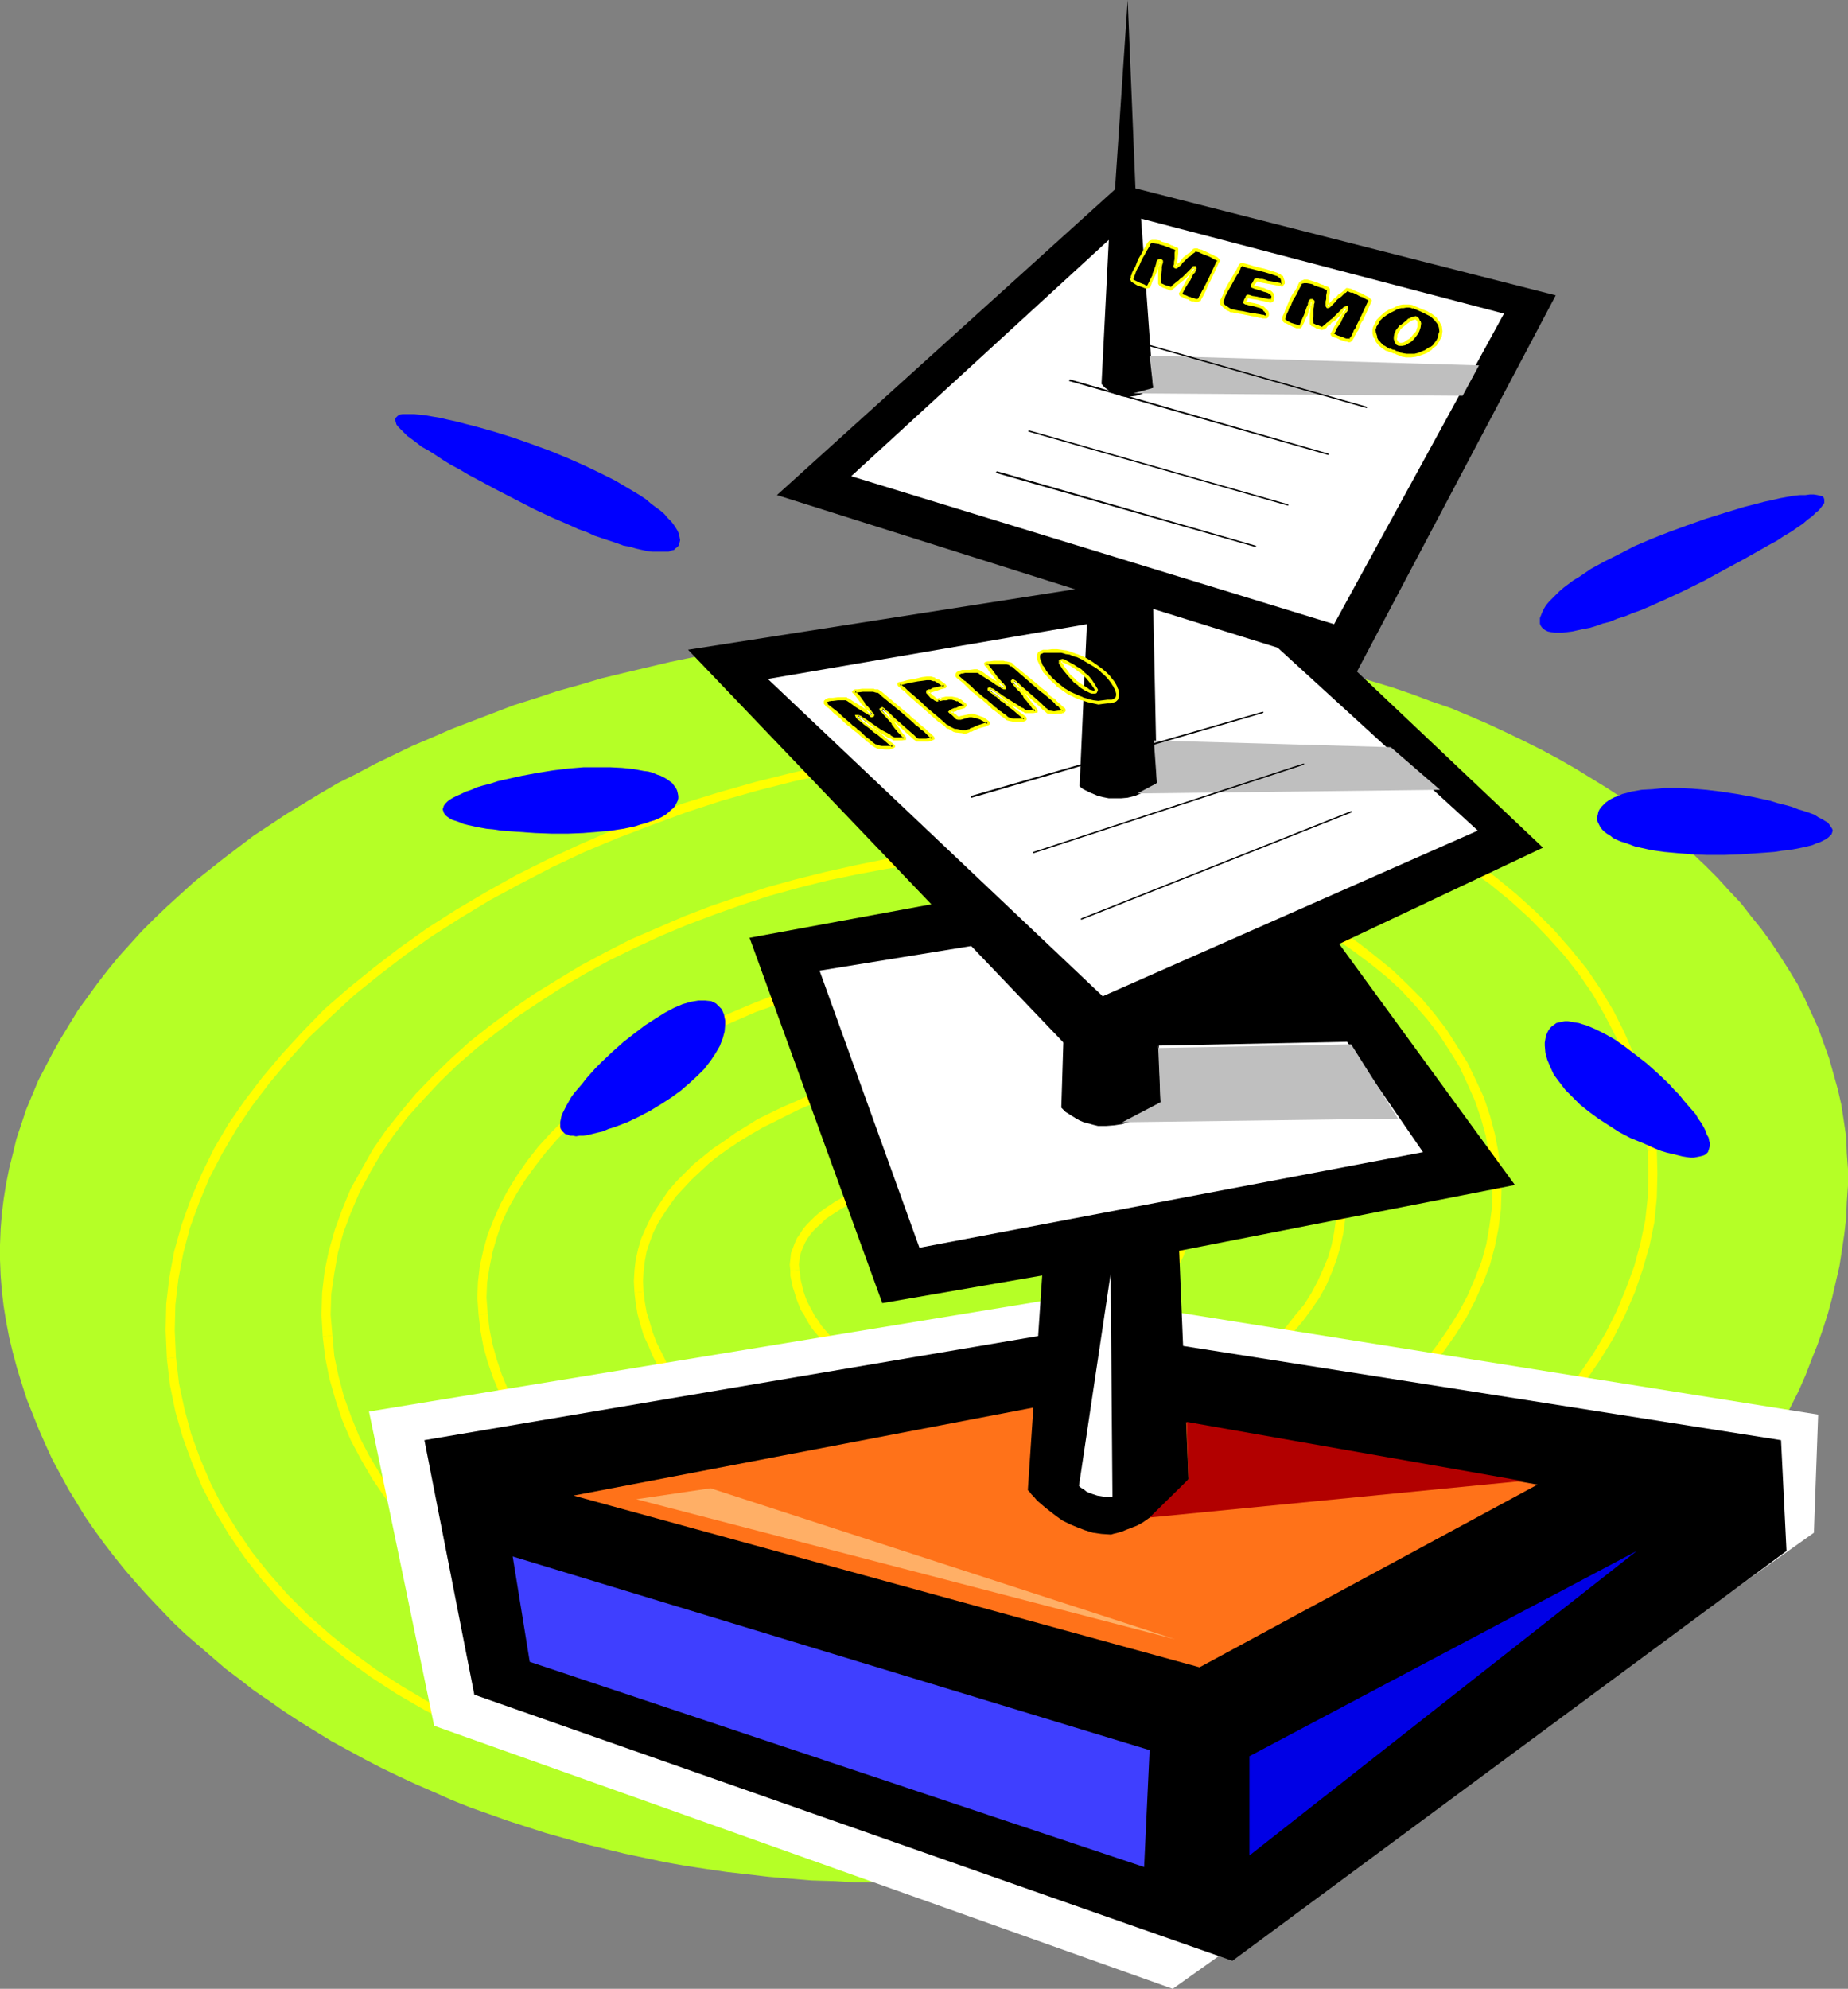
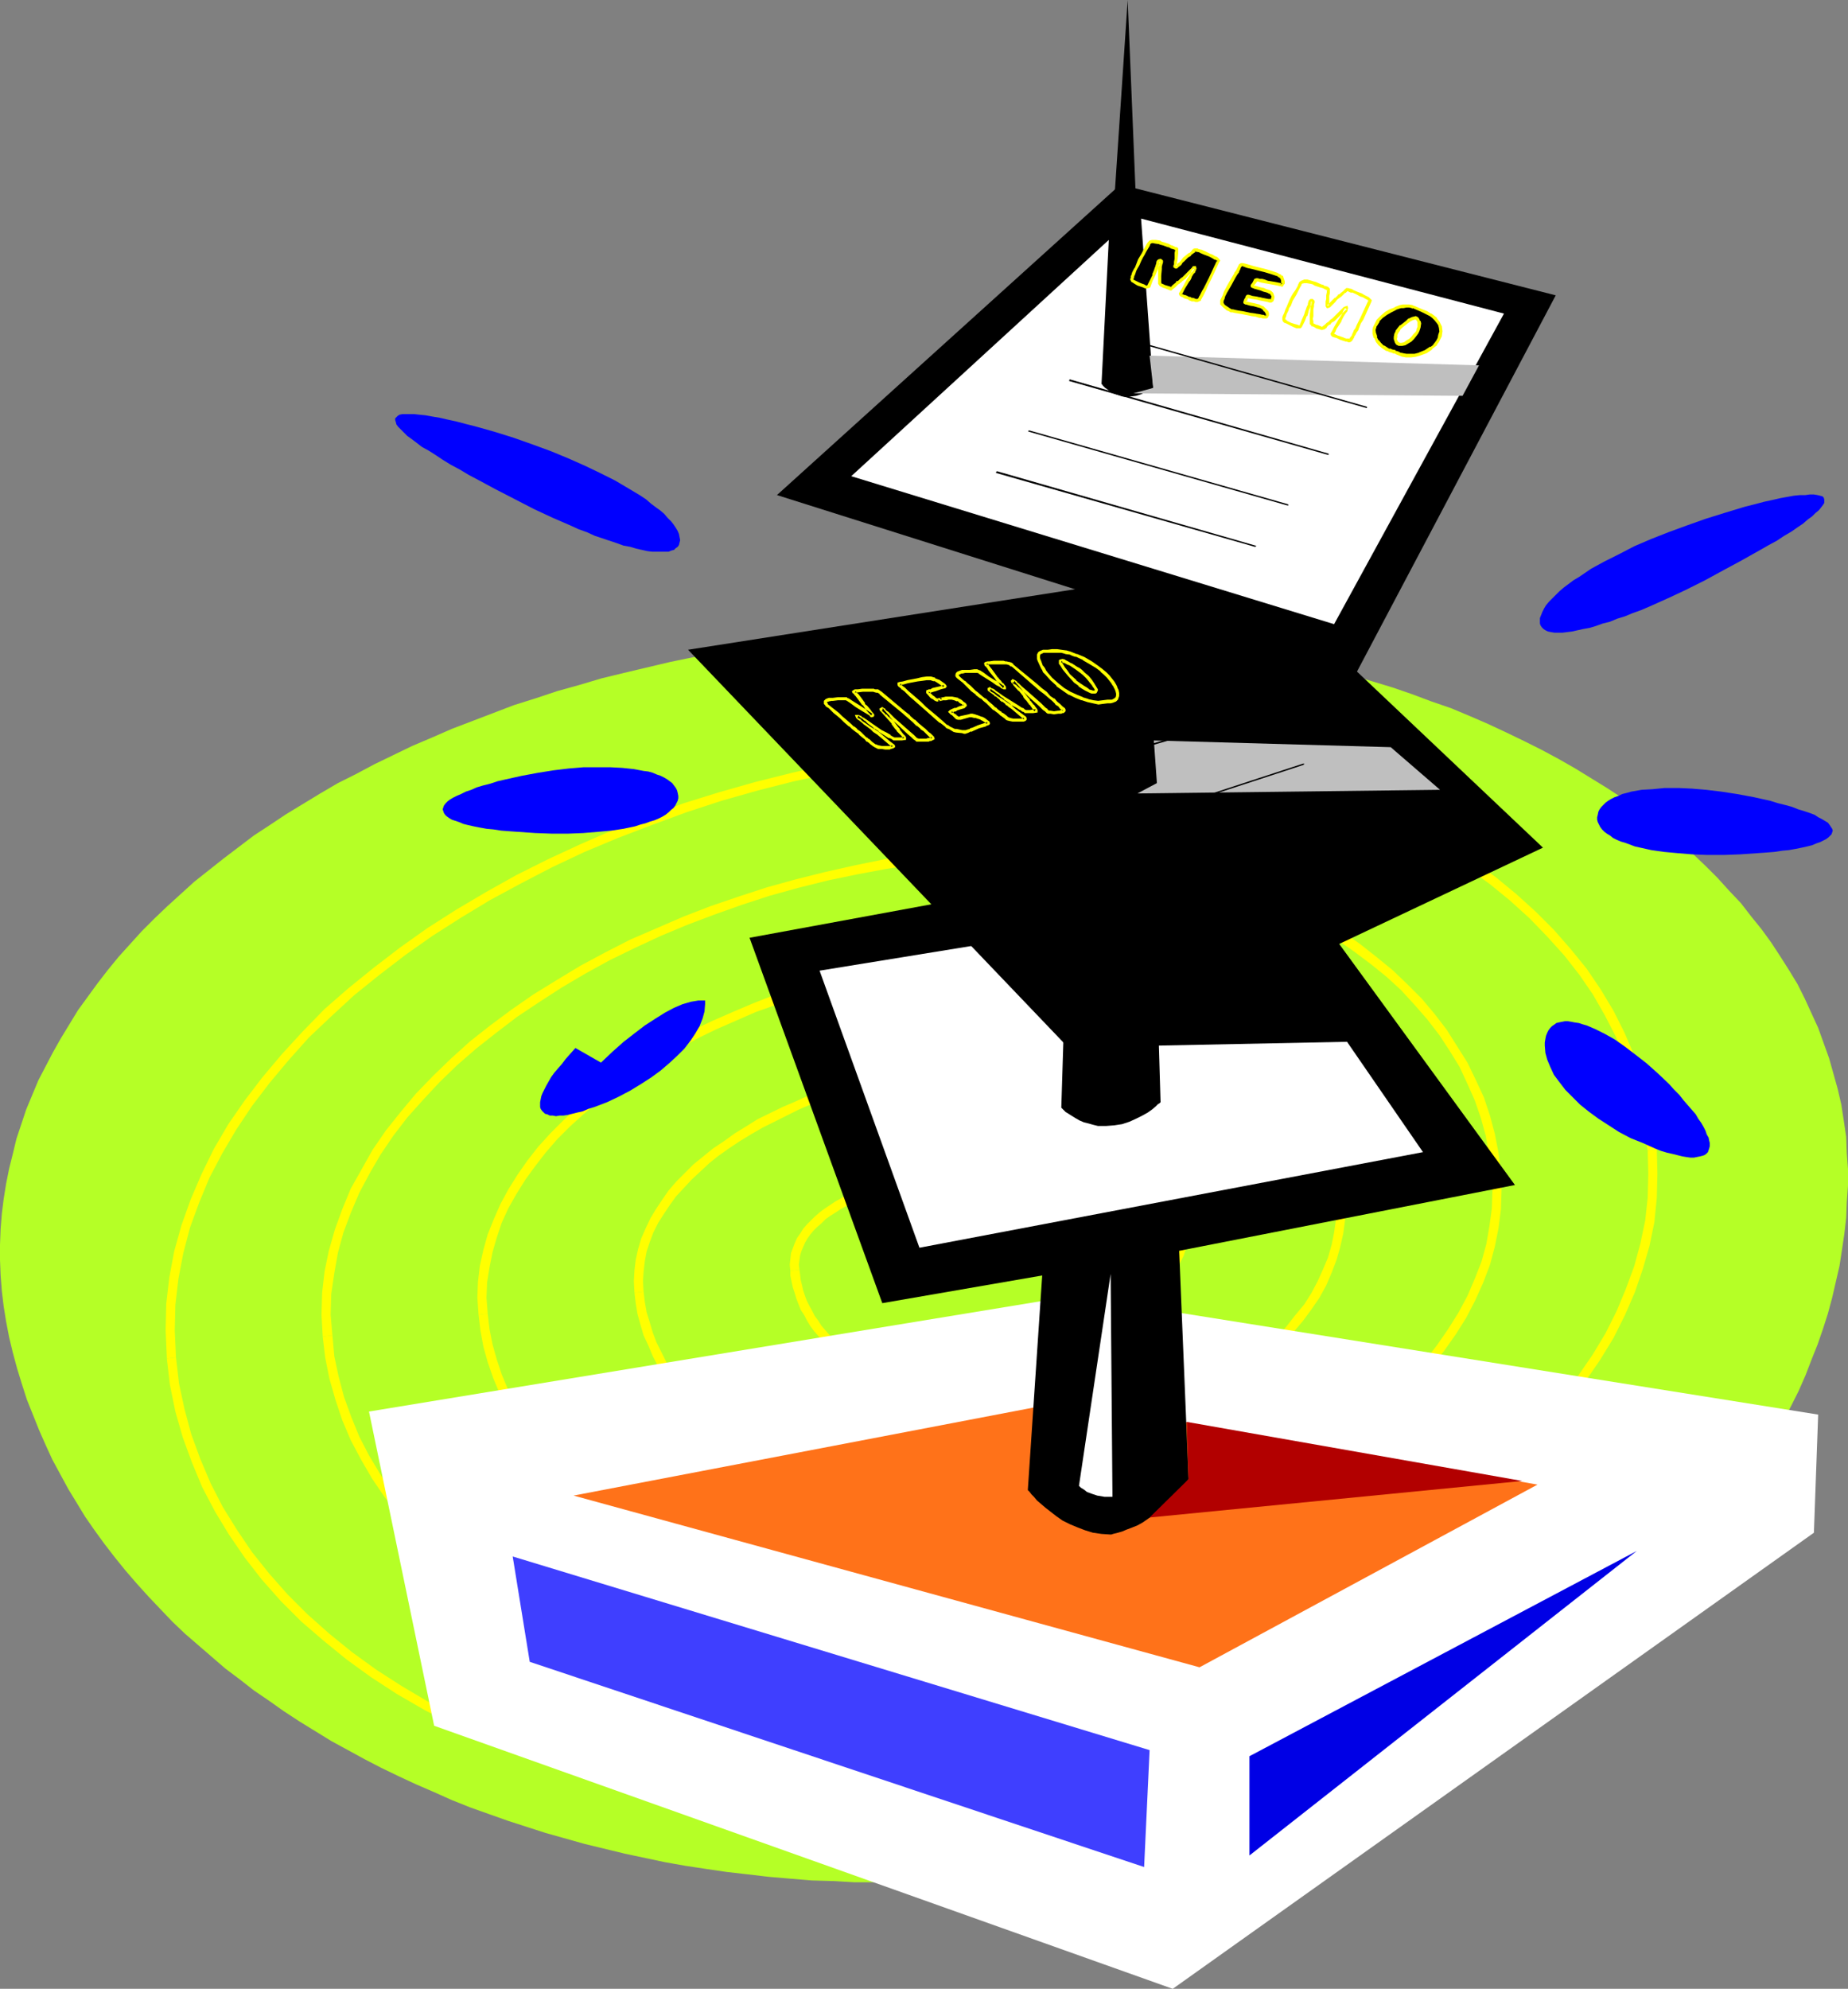
<svg xmlns="http://www.w3.org/2000/svg" xmlns:ns1="http://sodipodi.sourceforge.net/DTD/sodipodi-0.dtd" xmlns:ns2="http://www.inkscape.org/namespaces/inkscape" version="1.0" width="129.766mm" height="139.616mm" id="svg74" ns1:docname="Memo Spike.wmf">
  <rect width="100%" height="100%" fill="#808080" stroke="none" />
  <ns1:namedview id="namedview74" pagecolor="#ffffff" bordercolor="#000000" borderopacity="0.25" ns2:showpageshadow="2" ns2:pageopacity="0.0" ns2:pagecheckerboard="0" ns2:deskcolor="#d1d1d1" ns2:document-units="mm" />
  <defs id="defs1">
    <pattern id="WMFhbasepattern" patternUnits="userSpaceOnUse" width="6" height="6" x="0" y="0" />
  </defs>
  <path style="fill:#b5ff26;fill-opacity:1;fill-rule:evenodd;stroke:none" d="m 273.104,497.147 5.979,-0.808 5.818,-0.808 5.818,-0.969 5.818,-1.131 5.818,-1.131 5.494,-1.293 5.656,-1.454 5.656,-1.454 5.494,-1.616 5.494,-1.616 5.333,-1.777 5.333,-1.777 10.504,-3.878 5.171,-2.262 5.171,-2.1 5.01,-2.262 4.848,-2.262 4.848,-2.585 4.848,-2.424 4.686,-2.585 4.686,-2.585 4.525,-2.747 4.525,-2.747 4.363,-2.908 4.202,-2.908 4.202,-3.07 4.202,-3.07 7.918,-6.14 3.878,-3.231 3.717,-3.393 3.717,-3.393 3.555,-3.231 3.394,-3.555 3.394,-3.555 3.07,-3.555 3.232,-3.555 3.07,-3.716 2.747,-3.555 2.909,-3.716 2.586,-3.878 2.586,-3.878 2.424,-3.878 2.424,-3.878 2.101,-3.878 2.101,-4.039 1.939,-3.878 1.778,-4.039 1.616,-4.201 1.616,-4.039 1.454,-4.201 1.293,-4.039 1.131,-4.201 0.97,-4.201 0.97,-4.201 0.646,-4.201 0.646,-4.362 0.485,-4.201 0.162,-4.201 0.323,-4.362 v -4.362 l -0.323,-4.201 -0.162,-4.362 -0.646,-4.362 -0.646,-4.201 -0.97,-4.201 -1.131,-4.039 -1.131,-4.039 -1.454,-4.039 -1.454,-4.039 -1.778,-3.878 -1.778,-3.878 -1.939,-3.878 -2.262,-3.716 -2.262,-3.555 -2.424,-3.716 -2.586,-3.555 -2.747,-3.393 -2.747,-3.555 -3.07,-3.231 -3.07,-3.393 -3.232,-3.231 -3.394,-3.231 -3.555,-3.07 -3.555,-2.908 -3.717,-3.07 -3.878,-2.747 -3.878,-2.908 -4.202,-2.747 -4.202,-2.585 -4.202,-2.585 -4.525,-2.585 -4.525,-2.424 -4.525,-2.262 -4.686,-2.262 -4.848,-2.262 -4.848,-2.1 -5.01,-2.1 -5.171,-1.777 -5.171,-1.939 -5.171,-1.777 -5.333,-1.616 -5.494,-1.616 -5.494,-1.454 -5.656,-1.454 -5.656,-1.293 -5.656,-1.293 -5.818,-1.131 -5.818,-1.131 -5.979,-0.808 -5.979,-0.969 -6.141,-0.646 -5.979,-0.646 -6.141,-0.646 -6.302,-0.485 -6.302,-0.323 -6.302,-0.162 -6.302,-0.162 -6.464,-0.162 -6.464,0.162 -6.464,0.162 -6.626,0.323 -6.464,0.323 -6.626,0.485 -6.626,0.646 -6.626,0.646 -6.787,0.808 -6.626,0.969 -6.464,0.969 -6.464,1.131 -6.302,1.293 -6.302,1.293 -6.141,1.454 -6.141,1.454 -5.979,1.454 -5.979,1.777 -5.818,1.616 -5.818,1.939 -5.656,1.777 -5.494,2.1 -5.494,2.1 -5.494,2.1 -5.171,2.262 -5.333,2.262 -5.01,2.424 -5.01,2.424 -4.848,2.585 -4.848,2.424 -4.686,2.747 -4.525,2.747 -4.525,2.747 -4.363,2.908 -4.202,2.747 -4.04,3.07 -4.04,3.07 -3.878,3.07 -3.878,3.07 -3.555,3.231 -3.555,3.231 -3.394,3.231 -3.394,3.393 -3.07,3.393 -3.07,3.393 -2.909,3.555 -2.747,3.555 -2.586,3.555 -2.586,3.555 -2.262,3.716 -2.262,3.716 -2.101,3.716 -1.939,3.716 -1.939,3.716 -1.616,3.878 -1.616,3.878 -1.293,3.878 -1.293,3.878 -0.97,4.039 -0.97,3.878 -0.808,4.039 -0.646,4.039 -0.485,3.878 -0.323,4.039 L 0,330.246 v 4.039 l 0.162,4.039 0.323,4.201 0.485,4.039 0.646,4.039 0.808,4.201 0.97,4.039 1.131,4.201 1.293,4.201 1.293,4.039 1.616,4.039 1.616,4.039 1.778,4.039 1.778,3.878 2.101,3.878 2.101,3.878 2.262,3.716 2.262,3.716 2.586,3.716 2.586,3.555 2.747,3.555 2.747,3.393 3.07,3.555 3.07,3.393 3.07,3.231 3.232,3.393 3.394,3.231 3.555,3.07 3.555,3.07 3.555,3.07 3.878,2.908 3.717,2.908 4.04,2.747 3.878,2.747 4.202,2.747 4.202,2.585 4.202,2.585 8.888,4.847 4.363,2.262 4.686,2.262 4.525,2.1 4.848,2.1 4.686,2.1 4.848,1.939 5.01,1.777 5.01,1.777 5.01,1.616 5.01,1.616 5.171,1.454 5.171,1.454 5.333,1.293 5.333,1.293 5.333,1.131 5.333,1.131 5.494,0.969 5.333,0.808 5.494,0.808 5.656,0.646 5.494,0.646 5.656,0.485 5.818,0.485 5.656,0.162 5.656,0.323 h 5.656 5.818 l 5.818,-0.162 5.818,-0.162 5.818,-0.323 11.635,-0.969 z" id="path1" />
  <path style="fill:#ffff00;fill-opacity:1;fill-rule:evenodd;stroke:none" d="m 253.227,339.456 0.162,-0.162 0.323,-0.162 h 0.485 l 0.808,-0.162 h 0.646 l 0.646,-0.162 h 0.808 l 0.808,-0.162 0.97,-0.162 0.808,-0.162 0.808,-0.162 1.616,-0.323 0.97,-0.162 0.808,-0.323 0.97,-0.162 0.808,-0.323 0.97,-0.323 0.646,-0.162 0.97,-0.485 2.262,-1.131 0.646,-0.485 1.293,-0.969 1.293,-1.939 0.162,-0.808 0.162,-0.646 0.162,-0.808 v -0.646 -0.162 l -2.424,0.162 v -0.162 0.485 l -0.162,0.646 v 0.485 l -0.162,0.323 -0.97,1.293 -0.808,0.808 -0.646,0.323 -1.778,1.131 -0.808,0.162 -0.808,0.323 -0.646,0.323 -0.808,0.162 -0.808,0.323 -0.97,0.162 -0.808,0.162 -1.616,0.323 -0.808,0.162 -0.808,0.162 -0.808,0.162 -0.808,0.162 h -0.646 l -0.808,0.162 h -0.808 l -0.646,0.162 h -0.646 l -0.646,0.323 0.162,-0.162 z" id="path2" />
  <path style="fill:#ffff00;fill-opacity:1;fill-rule:evenodd;stroke:none" d="m 274.235,328.307 v -0.162 l -0.162,-0.808 v -0.646 l -0.162,-0.808 -0.162,-0.808 -0.323,-0.969 -0.162,-0.808 -0.323,-0.808 -0.162,-0.969 -0.323,-0.808 -0.485,-0.969 -0.485,-0.808 -0.323,-0.808 -0.485,-0.808 -0.646,-0.808 -0.646,-0.808 -0.646,-0.808 -0.808,-0.808 -0.646,-0.646 -0.808,-0.808 -0.97,-0.485 -1.939,-1.293 -1.131,-0.323 -0.97,-0.485 -1.131,-0.323 -1.293,-0.323 -1.454,-0.162 -1.293,-0.162 h -1.454 -1.454 -1.616 l -1.454,0.323 0.323,2.424 1.454,-0.162 1.454,-0.162 h 1.293 1.293 l 1.293,0.162 1.131,0.162 1.131,0.323 0.97,0.323 0.97,0.323 0.808,0.323 1.778,1.131 0.646,0.485 0.808,0.485 0.646,0.646 0.646,0.646 0.485,0.646 0.646,0.808 0.485,0.646 0.323,0.646 0.485,0.808 0.323,0.808 0.323,0.808 0.323,0.808 0.323,0.646 0.323,0.969 0.162,0.646 0.162,0.808 0.162,0.808 0.162,0.646 v 0.808 l 0.323,0.808 -0.162,-0.162 z" id="path3" />
  <path style="fill:#ffff00;fill-opacity:1;fill-rule:evenodd;stroke:none" d="m 250.318,309.404 v 0 l -1.616,0.162 -1.778,0.323 -1.778,0.323 -1.616,0.485 -1.778,0.323 -1.778,0.323 -1.778,0.485 -1.778,0.646 -1.616,0.485 -3.555,1.293 -3.232,1.293 -3.394,1.454 -1.454,0.969 -1.454,0.808 -1.454,0.969 -1.454,0.969 -1.293,0.969 -1.293,1.131 -0.97,0.969 -1.131,1.131 -0.97,1.131 -0.808,1.293 -0.808,1.131 -0.646,1.454 -0.485,1.293 -0.485,1.293 -0.162,1.616 -0.162,1.454 0.162,1.616 2.424,-0.323 -0.162,-1.293 0.162,-1.293 0.162,-1.131 0.323,-1.131 0.485,-1.131 0.485,-1.131 0.646,-1.131 0.808,-1.131 0.808,-0.969 0.97,-0.969 1.131,-0.969 1.131,-1.131 1.131,-0.808 1.293,-0.808 1.454,-0.969 1.454,-0.808 1.454,-0.808 1.293,-0.808 1.778,-0.646 3.232,-1.293 1.616,-0.646 1.616,-0.646 1.778,-0.485 1.616,-0.485 1.778,-0.485 1.616,-0.485 1.778,-0.323 1.616,-0.323 1.616,-0.323 1.778,-0.323 1.616,-0.162 v 0 z" id="path4" />
  <path style="fill:#ffff00;fill-opacity:1;fill-rule:evenodd;stroke:none" d="m 209.757,337.194 v 0 1.293 l 0.646,3.07 0.485,1.454 0.485,1.616 1.131,2.908 0.97,1.454 0.646,1.293 0.97,1.616 0.97,1.293 1.131,1.293 1.131,1.293 1.131,1.293 1.454,1.131 1.454,1.293 1.293,0.969 1.616,0.969 1.616,0.969 1.778,0.969 1.778,0.808 1.778,0.808 2.101,0.485 2.101,0.646 1.939,0.485 2.262,0.323 2.262,0.323 2.424,0.162 h 2.424 l 2.586,-0.162 2.424,-0.162 2.747,-0.162 h 0.162 l -0.323,-2.424 v 0 l -2.747,0.162 -2.424,0.162 -2.424,0.162 h -2.262 l -2.262,-0.323 -2.262,-0.162 -2.101,-0.323 -1.939,-0.485 -1.939,-0.485 -1.778,-0.646 -1.778,-0.646 -1.616,-0.808 -1.616,-0.646 -1.616,-1.131 -1.454,-0.969 -1.293,-0.808 -1.454,-1.131 -1.131,-1.131 -1.131,-1.131 -1.131,-1.293 -0.97,-1.131 -0.808,-1.293 -0.97,-1.293 -0.646,-1.293 -0.808,-1.454 -0.646,-1.293 -0.485,-1.293 -0.485,-1.454 -0.323,-1.454 -0.323,-1.293 -0.162,-1.454 -0.162,-1.131 v -0.162 z" id="path5" />
  <path style="fill:#ffff00;fill-opacity:1;fill-rule:evenodd;stroke:none" d="m 255.651,366.922 v 0 l 2.586,-0.646 2.747,-0.323 2.747,-0.646 2.747,-0.646 2.747,-0.646 5.333,-1.616 2.747,-0.808 2.586,-1.131 2.586,-0.969 2.586,-1.131 2.424,-1.131 2.424,-1.131 2.586,-1.293 4.525,-2.747 2.101,-1.454 1.939,-1.454 2.101,-1.616 1.616,-1.454 1.778,-1.777 1.616,-1.777 1.454,-1.777 1.454,-1.777 1.131,-1.939 0.97,-1.939 0.97,-1.939 0.646,-2.1 0.485,-2.1 0.162,-2.1 0.162,-2.1 V 322.491 l -2.424,0.323 v -0.162 1.939 l -0.162,1.939 -0.162,1.939 -0.485,1.939 -0.646,1.777 -0.808,1.777 -0.808,1.939 -1.131,1.777 -1.293,1.616 -1.293,1.616 -1.616,1.777 -1.454,1.454 -1.778,1.616 -1.939,1.454 -1.939,1.454 -2.101,1.454 -2.101,1.293 -2.262,1.131 -2.262,1.293 -2.424,1.293 -2.424,0.969 -2.586,1.293 -2.424,0.808 -2.586,0.969 -2.586,0.969 -5.333,1.616 -2.747,0.485 -2.586,0.646 -2.747,0.485 -2.747,0.485 -2.586,0.646 h 0.162 z" id="path6" />
  <path style="fill:#ffff00;fill-opacity:1;fill-rule:evenodd;stroke:none" d="m 315.604,322.491 v 0 l -0.646,-4.524 -0.646,-2.1 -0.646,-2.262 -0.808,-2.1 -0.97,-2.1 -0.97,-2.1 -1.293,-1.939 -1.131,-2.1 -1.454,-1.777 -1.616,-1.939 -1.616,-1.777 -1.778,-1.777 -1.939,-1.777 -1.939,-1.454 -2.101,-1.616 -2.424,-1.454 -2.262,-1.293 -2.424,-1.293 -2.586,-1.131 -2.747,-1.131 -2.747,-0.969 -2.747,-0.646 -3.07,-0.808 -3.07,-0.485 -3.232,-0.485 -3.232,-0.323 -3.394,-0.162 h -3.394 l -3.555,0.162 -3.717,0.323 -3.555,0.485 0.323,2.424 3.555,-0.485 3.555,-0.323 3.394,-0.162 h 3.394 l 3.232,0.162 3.232,0.323 3.07,0.485 2.909,0.485 2.909,0.646 2.747,0.808 2.586,0.969 2.586,0.969 2.424,1.131 2.424,1.131 2.262,1.293 2.101,1.454 2.101,1.454 1.778,1.454 1.778,1.616 1.778,1.616 1.616,1.777 1.454,1.777 1.293,1.777 1.293,1.939 0.97,1.939 0.97,1.939 0.97,1.939 0.808,1.939 0.485,2.1 0.485,1.939 0.485,2.1 0.323,2.262 v 0 z" id="path7" />
  <path style="fill:#ffff00;fill-opacity:1;fill-rule:evenodd;stroke:none" d="m 247.894,281.937 -3.878,0.485 -3.717,0.646 -3.878,0.808 -3.717,0.969 -3.717,0.969 -3.717,1.131 -3.555,1.131 -3.555,1.293 -3.555,1.293 -3.555,1.616 -3.394,1.454 -6.626,3.231 -3.07,1.939 -2.909,1.777 -2.909,2.1 -2.909,1.939 -2.586,2.1 -2.586,2.1 -2.262,2.262 -2.262,2.262 -2.101,2.424 -1.778,2.585 -1.616,2.424 -1.454,2.424 -1.293,2.747 -1.131,2.585 -0.808,2.747 -0.646,2.908 -0.323,2.747 -0.162,2.908 0.162,3.07 v 0 l 2.424,-0.323 v 0.162 l -0.162,-2.908 0.162,-2.585 0.323,-2.747 0.485,-2.585 0.808,-2.424 0.97,-2.585 1.293,-2.585 1.454,-2.262 1.616,-2.424 1.616,-2.262 2.101,-2.262 2.101,-2.262 2.262,-2.1 2.424,-2.262 2.424,-1.939 2.747,-1.939 2.909,-1.939 2.909,-1.777 3.07,-1.777 6.464,-3.231 3.232,-1.616 3.394,-1.454 3.555,-1.293 3.394,-1.293 3.717,-1.131 3.555,-0.969 3.717,-1.131 3.555,-0.808 3.878,-0.808 3.555,-0.646 3.878,-0.485 z" id="path8" />
  <path style="fill:#ffff00;fill-opacity:1;fill-rule:evenodd;stroke:none" d="m 168.387,343.01 0.323,2.747 0.485,2.908 0.808,2.908 0.808,2.747 1.293,2.747 1.131,2.747 1.454,2.747 3.394,5.17 1.939,2.424 2.101,2.424 2.262,2.262 2.424,2.1 2.424,2.1 2.747,2.1 2.909,1.939 3.07,1.616 3.07,1.777 3.232,1.454 3.555,1.616 3.555,1.131 3.555,1.131 3.717,0.969 4.04,0.969 4.04,0.646 4.04,0.485 4.363,0.323 4.363,0.323 h 4.363 l 4.686,-0.162 4.686,-0.485 4.848,-0.485 v 0 l -0.323,-2.424 v 0 l -4.686,0.485 -4.686,0.485 h -4.525 -4.363 l -4.202,-0.162 -4.202,-0.323 -4.04,-0.485 -3.878,-0.646 -3.878,-0.808 -3.717,-0.969 -3.555,-1.131 -3.394,-1.293 -3.394,-1.293 -3.07,-1.454 -3.07,-1.777 -2.909,-1.616 -2.747,-1.777 -2.586,-2.1 -2.424,-1.939 -2.424,-2.1 -2.101,-2.262 -1.939,-2.262 -1.939,-2.262 -3.232,-5.009 -1.293,-2.585 -1.293,-2.585 -0.97,-2.585 -0.808,-2.747 -0.808,-2.585 -0.485,-2.747 -0.323,-2.747 z" id="path9" />
  <path style="fill:#ffff00;fill-opacity:1;fill-rule:evenodd;stroke:none" d="m 258.075,394.389 h 0.162 l 4.686,-0.808 4.848,-0.808 4.686,-0.969 4.848,-1.293 4.525,-1.293 4.686,-1.293 4.686,-1.616 4.525,-1.616 4.363,-1.939 4.363,-1.777 4.202,-2.1 4.04,-1.939 4.04,-2.262 4.04,-2.424 3.555,-2.262 3.717,-2.585 3.394,-2.585 3.232,-2.747 3.07,-2.747 2.909,-2.908 2.586,-2.908 2.586,-3.07 2.262,-3.07 2.101,-3.07 1.778,-3.231 1.454,-3.393 1.293,-3.393 0.97,-3.393 0.808,-3.555 0.485,-3.555 0.162,-3.555 -0.162,-3.393 v -0.162 l -2.424,0.323 v -0.162 l 0.162,3.393 -0.162,3.393 -0.485,3.393 -0.646,3.231 -0.97,3.393 -1.293,3.07 -1.454,3.231 -1.616,3.07 -1.939,3.07 -2.424,2.908 -2.262,2.908 -2.586,2.908 -2.909,2.747 -2.909,2.747 -3.232,2.585 -3.232,2.585 -3.555,2.424 -3.717,2.424 -3.717,2.262 -3.878,2.1 -4.202,2.1 -4.04,1.939 -4.363,1.939 -4.363,1.616 -4.525,1.616 -4.363,1.616 -4.525,1.454 -4.686,1.293 -4.686,0.969 -4.848,0.969 -4.686,0.969 -4.686,0.808 v 0 z" id="path10" />
  <path style="fill:#ffff00;fill-opacity:1;fill-rule:evenodd;stroke:none" d="m 356.974,316.675 v 0 l -0.485,-3.716 -0.808,-3.555 -0.808,-3.555 -1.131,-3.393 -1.293,-3.393 -1.778,-3.393 -1.778,-3.231 -1.939,-3.07 -2.424,-3.231 -2.424,-3.07 -2.586,-2.747 -2.909,-2.747 -2.909,-2.747 -3.232,-2.585 -3.555,-2.424 -3.555,-2.1 -3.717,-2.262 -3.878,-2.1 -4.202,-1.777 -4.202,-1.777 -4.525,-1.454 -4.525,-1.293 -4.525,-1.131 -5.01,-1.131 -4.848,-0.646 -5.171,-0.646 -5.333,-0.485 -5.494,-0.162 h -5.494 l -5.656,0.323 -5.656,0.485 -5.818,0.808 0.323,2.424 5.656,-0.808 5.656,-0.485 5.656,-0.323 h 5.333 l 5.333,0.323 5.171,0.323 5.01,0.646 4.848,0.808 4.848,0.808 4.686,1.293 4.363,1.293 4.363,1.454 4.04,1.616 4.04,1.777 3.717,2.1 3.878,1.939 3.394,2.262 3.232,2.424 3.232,2.424 2.909,2.585 2.747,2.585 2.586,2.747 2.262,2.908 2.262,3.07 1.939,3.07 1.778,3.07 1.616,3.231 1.131,3.231 1.131,3.393 0.97,3.231 0.646,3.393 0.485,3.716 v 0 z" id="path11" />
  <path style="fill:#ffff00;fill-opacity:1;fill-rule:evenodd;stroke:none" d="m 245.309,254.471 -5.818,0.808 -5.979,0.969 -5.818,1.293 -5.656,1.454 -5.818,1.616 -5.494,1.777 -5.656,1.777 -5.333,2.1 -5.333,2.262 -5.171,2.262 -5.171,2.424 -4.848,2.585 -4.848,2.747 -4.525,2.747 -4.525,3.07 -4.202,3.07 -4.202,3.07 -3.717,3.231 -3.717,3.555 -3.394,3.393 -3.232,3.555 -2.909,3.716 -2.586,3.716 -2.424,3.878 -2.101,3.878 -1.778,4.039 -1.616,4.039 -1.131,4.039 -0.97,4.362 -0.485,4.201 -0.162,4.201 0.323,4.524 2.424,-0.323 -0.323,-4.201 0.162,-4.039 0.646,-4.039 0.808,-4.039 1.131,-3.878 1.293,-3.878 1.778,-3.878 2.101,-3.716 2.424,-3.878 2.586,-3.555 2.747,-3.555 3.07,-3.555 3.394,-3.393 3.555,-3.231 3.717,-3.231 4.04,-3.07 4.202,-3.07 4.363,-2.908 4.525,-2.747 4.848,-2.585 4.686,-2.585 5.01,-2.424 5.171,-2.262 5.171,-2.262 5.494,-1.939 5.333,-1.939 5.656,-1.777 5.656,-1.454 5.656,-1.454 5.656,-1.293 5.818,-0.969 5.818,-0.808 z" id="path12" />
  <path style="fill:#ffff00;fill-opacity:1;fill-rule:evenodd;stroke:none" d="m 127.017,348.827 0.485,4.201 0.808,4.362 1.131,4.039 1.454,4.201 1.616,3.878 1.939,4.039 2.262,3.878 2.586,3.878 2.586,3.393 2.909,3.555 3.232,3.555 3.394,3.231 3.717,3.07 3.878,2.908 4.04,2.908 4.525,2.747 4.363,2.424 4.686,2.424 4.848,2.1 5.171,1.939 5.333,1.777 5.494,1.454 5.656,1.454 5.818,1.131 5.818,0.969 6.141,0.646 6.302,0.485 6.464,0.162 h 6.464 l 6.626,-0.323 6.787,-0.646 6.949,-0.646 h 0.162 l -0.485,-2.424 h 0.162 l -7.11,0.646 -6.626,0.485 -6.626,0.323 -6.302,0.162 -6.464,-0.162 -5.979,-0.485 -6.141,-0.808 -5.818,-0.808 -5.656,-1.131 -5.656,-1.293 -5.171,-1.616 -5.171,-1.616 -5.171,-2.1 -4.686,-1.939 -4.686,-2.424 -4.363,-2.262 -4.202,-2.747 -4.04,-2.747 -3.717,-2.908 -3.717,-3.07 -3.232,-3.07 -3.232,-3.393 -2.747,-3.393 -2.586,-3.393 -2.424,-3.716 -2.101,-3.555 -1.939,-4.039 -1.616,-3.878 -1.293,-3.878 -1.131,-4.039 -0.808,-4.039 -0.485,-4.201 z" id="path13" />
  <path style="fill:#ffff00;fill-opacity:1;fill-rule:evenodd;stroke:none" d="m 260.661,422.017 6.787,-1.293 6.949,-1.131 6.787,-1.616 6.787,-1.777 6.626,-1.777 6.626,-2.1 6.464,-2.262 6.302,-2.424 6.302,-2.585 5.979,-2.747 5.818,-2.908 5.818,-2.908 5.656,-3.231 5.333,-3.393 5.171,-3.555 4.848,-3.555 4.686,-3.878 4.525,-3.878 4.202,-4.039 4.04,-4.039 3.555,-4.201 3.394,-4.362 3.07,-4.362 2.747,-4.362 2.424,-4.685 2.101,-4.685 1.778,-4.685 1.293,-4.847 0.97,-4.847 0.646,-5.009 0.162,-5.009 -0.162,-5.009 v 0 l -2.424,0.323 v -0.162 l 0.162,4.847 -0.162,4.847 -0.646,4.685 -0.808,4.685 -1.293,4.685 -1.778,4.524 -1.939,4.524 -2.424,4.524 -2.747,4.362 -2.909,4.201 -3.232,4.201 -3.717,4.201 -3.878,4.039 -4.04,3.878 -4.525,3.878 -4.525,3.716 -4.848,3.555 -5.01,3.393 -5.333,3.393 -5.494,3.07 -5.656,3.07 -5.818,2.747 -5.979,2.747 -6.141,2.585 -6.302,2.424 -6.464,2.262 -6.464,2.1 -6.626,1.777 -6.787,1.777 -6.626,1.293 -6.949,1.293 -6.787,1.293 z" id="path14" />
  <path style="fill:#ffff00;fill-opacity:1;fill-rule:evenodd;stroke:none" d="m 398.344,310.858 v 0 l -0.646,-5.009 -0.97,-5.009 -1.293,-4.847 -1.616,-4.847 -2.101,-4.524 -2.262,-4.685 -2.747,-4.362 -2.747,-4.362 -3.232,-4.201 -3.394,-4.039 -3.878,-3.878 -3.878,-3.716 -4.363,-3.555 -4.525,-3.555 -4.686,-3.231 -5.171,-2.908 -5.333,-2.908 -5.494,-2.747 -5.818,-2.424 -5.818,-2.262 -6.141,-1.939 -6.302,-1.777 -6.626,-1.616 -6.787,-1.131 -6.787,-1.131 -7.11,-0.646 -7.272,-0.646 -7.434,-0.162 h -7.595 l -7.595,0.485 -7.918,0.485 -7.918,1.131 0.323,2.424 7.757,-0.969 7.918,-0.646 7.595,-0.323 7.434,-0.162 7.272,0.162 7.11,0.646 6.949,0.646 6.949,1.131 6.626,1.131 6.464,1.454 6.141,1.777 6.141,2.1 5.818,2.1 5.656,2.424 5.333,2.585 5.171,2.908 5.01,2.908 4.686,3.231 4.525,3.393 4.202,3.393 3.878,3.555 3.555,3.878 3.394,3.878 3.232,4.201 2.747,4.201 2.586,4.201 2.101,4.524 1.939,4.362 1.616,4.685 1.293,4.685 0.808,4.847 0.808,5.009 v 0 z" id="path15" />
  <path style="fill:#ffff00;fill-opacity:1;fill-rule:evenodd;stroke:none" d="m 242.885,226.842 -8.08,1.131 -7.918,1.616 -7.918,1.777 -7.757,1.939 -7.595,2.1 -7.434,2.424 -7.595,2.585 -7.11,2.747 -7.11,3.07 -7.11,3.07 -6.626,3.393 -6.626,3.555 -6.141,3.716 -6.302,3.878 -5.818,4.039 -5.656,4.201 -5.333,4.201 -5.01,4.524 -4.686,4.524 -4.686,4.847 -4.04,4.847 -3.878,4.847 -3.555,5.17 -2.909,5.17 -2.909,5.17 -2.262,5.493 -1.939,5.332 -1.616,5.655 -1.131,5.493 -0.646,5.655 -0.162,5.816 0.323,5.816 v 0 l 2.586,-0.323 v 0.162 l -0.485,-5.655 0.162,-5.493 0.808,-5.493 0.97,-5.493 1.454,-5.332 1.939,-5.17 2.262,-5.332 2.747,-5.17 2.909,-5.009 3.394,-5.009 3.717,-4.847 4.202,-4.685 4.363,-4.685 4.686,-4.524 5.01,-4.362 5.333,-4.201 5.494,-4.201 5.818,-3.878 5.979,-3.878 6.302,-3.716 6.464,-3.555 6.626,-3.231 6.949,-3.231 6.949,-2.908 7.272,-2.747 7.272,-2.585 7.434,-2.424 7.595,-2.1 7.757,-1.939 7.757,-1.616 7.757,-1.454 8.08,-1.293 z" id="path16" />
  <path style="fill:#ffff00;fill-opacity:1;fill-rule:evenodd;stroke:none" d="m 85.648,354.643 0.646,5.493 1.131,5.655 1.616,5.655 1.778,5.332 2.262,5.332 2.747,5.17 2.909,5.009 3.394,5.009 3.717,4.685 3.878,4.524 4.202,4.362 4.686,4.362 5.01,4.039 5.171,3.716 5.494,3.716 5.818,3.393 5.979,3.231 6.302,2.908 6.626,2.747 6.626,2.585 7.11,2.262 7.272,1.939 7.434,1.777 7.595,1.454 7.918,1.131 8.08,0.808 8.242,0.485 8.403,0.323 8.726,-0.162 8.565,-0.323 9.05,-0.808 9.05,-0.969 v 0 l -0.323,-2.424 v 0 l -9.05,0.969 -8.726,0.808 -8.726,0.323 -8.565,0.162 -8.242,-0.323 -8.08,-0.485 -8.08,-0.969 -7.757,-0.969 -7.595,-1.454 -7.272,-1.616 -7.272,-2.1 -6.949,-2.1 -6.626,-2.585 -6.464,-2.585 -6.302,-3.07 -5.818,-3.07 -5.656,-3.393 -5.494,-3.555 -5.01,-3.716 -4.848,-4.039 -4.525,-4.201 -4.202,-4.362 -3.878,-4.362 -3.555,-4.524 -3.232,-4.847 -2.909,-4.847 -2.586,-5.009 -2.101,-5.17 -1.939,-5.332 -1.454,-5.493 -1.131,-5.332 -0.485,-5.493 z" id="path17" />
  <path style="fill:#ffff00;fill-opacity:1;fill-rule:evenodd;stroke:none" d="m 263.084,449.484 8.888,-1.454 9.05,-1.777 8.888,-1.939 8.726,-2.262 8.726,-2.424 8.565,-2.747 8.242,-2.908 8.242,-3.07 7.918,-3.555 7.918,-3.555 7.434,-3.716 7.434,-4.201 7.11,-4.201 6.787,-4.201 6.626,-4.685 6.302,-4.685 5.979,-5.009 5.818,-5.009 5.171,-5.17 5.01,-5.332 4.686,-5.493 4.202,-5.655 3.878,-5.655 3.555,-5.816 3.07,-6.14 2.586,-5.978 2.101,-6.14 1.778,-6.14 1.293,-6.301 0.646,-6.463 0.162,-6.463 -0.162,-6.301 v 0 l -2.424,0.323 v -0.162 l 0.162,6.14 -0.162,6.463 -0.646,5.978 -1.293,6.14 -1.616,5.978 -2.262,6.14 -2.424,5.816 -2.909,5.816 -3.394,5.655 -3.878,5.655 -4.202,5.493 -4.525,5.493 -4.848,5.17 -5.333,5.009 -5.656,5.17 -5.818,4.847 -6.302,4.685 -6.464,4.524 -6.787,4.362 -7.11,4.039 -7.11,4.039 -7.595,3.716 -7.757,3.555 -7.918,3.393 -8.08,3.231 -8.242,2.908 -8.565,2.585 -8.565,2.585 -8.565,2.262 -8.888,1.777 -8.888,1.777 -8.888,1.454 z" id="path18" />
  <path style="fill:#ffff00;fill-opacity:1;fill-rule:evenodd;stroke:none" d="m 439.713,305.042 v 0 l -0.97,-6.463 -1.293,-6.301 -1.616,-6.14 -2.101,-6.14 -2.586,-5.978 -2.909,-5.816 -3.394,-5.655 -3.717,-5.493 -4.202,-5.17 -4.525,-5.17 -4.848,-4.847 -5.171,-4.685 -5.494,-4.524 -5.979,-4.201 -6.141,-4.201 -6.464,-3.716 -6.949,-3.555 -6.949,-3.393 -7.434,-3.07 -7.595,-2.747 -7.918,-2.424 -8.08,-2.262 -8.403,-1.939 -8.726,-1.454 -8.726,-1.293 -9.05,-0.969 -9.373,-0.646 -9.373,-0.162 -9.534,0.162 -9.858,0.323 -9.858,0.969 -10.019,1.293 0.323,2.424 9.858,-1.293 9.858,-0.969 9.696,-0.323 9.534,-0.162 9.373,0.162 9.211,0.646 8.888,0.969 8.726,1.293 8.565,1.454 8.242,1.939 8.08,2.1 7.757,2.585 7.595,2.747 7.272,2.908 6.949,3.231 6.787,3.555 6.302,3.716 6.141,4.039 5.818,4.201 5.333,4.362 5.171,4.685 4.686,4.847 4.525,5.009 4.04,5.17 3.555,5.17 3.232,5.655 2.909,5.655 2.424,5.655 2.262,5.978 1.616,5.978 1.131,6.14 0.97,6.463 v 0 z" id="path19" />
  <path style="fill:#ffff00;fill-opacity:1;fill-rule:evenodd;stroke:none" d="m 240.461,199.376 -10.181,1.454 -10.181,1.939 -9.858,2.262 -9.696,2.424 -9.696,2.747 -9.373,2.908 -9.373,3.393 -9.05,3.555 -8.888,3.878 -8.726,4.039 -8.403,4.201 -8.08,4.524 -7.918,4.685 -7.595,4.847 -7.272,5.17 -6.949,5.332 -6.787,5.493 -6.302,5.493 -5.818,5.978 -5.494,5.978 -5.171,6.14 -4.686,6.14 -4.363,6.301 -3.878,6.624 -3.232,6.624 -2.909,6.786 -2.424,6.786 -1.939,6.947 -1.293,6.947 -0.808,6.947 -0.162,7.109 0.323,7.271 v 0.162 l 2.424,-0.323 v 0 l -0.323,-7.109 0.162,-6.786 0.808,-6.947 1.293,-6.786 1.778,-6.786 2.424,-6.624 2.747,-6.624 3.394,-6.463 3.717,-6.301 4.202,-6.301 4.686,-6.14 5.01,-5.978 5.333,-5.978 5.979,-5.655 6.141,-5.655 6.626,-5.332 6.949,-5.332 7.11,-5.009 7.595,-4.847 7.757,-4.685 8.08,-4.362 8.403,-4.362 8.565,-4.039 8.888,-3.716 8.888,-3.393 9.211,-3.393 9.373,-3.07 9.696,-2.747 9.534,-2.424 9.858,-2.1 10.019,-1.939 10.181,-1.454 z" id="path20" />
  <path style="fill:#ffff00;fill-opacity:1;fill-rule:evenodd;stroke:none" d="m 44.278,360.46 0.808,6.947 1.454,7.109 1.939,6.786 2.424,6.624 2.747,6.624 3.394,6.463 3.717,6.14 4.202,6.14 4.525,5.816 5.01,5.655 5.494,5.493 5.818,5.009 6.141,5.009 6.464,4.685 6.949,4.524 7.272,4.201 7.434,3.878 7.918,3.716 8.242,3.231 8.565,3.07 8.565,2.747 9.211,2.424 9.211,2.1 9.534,1.777 9.858,1.293 10.019,0.969 10.181,0.646 10.504,0.323 10.666,-0.162 10.827,-0.485 10.989,-0.969 11.15,-1.293 h 0.162 l -0.485,-2.424 h 0.162 l -11.312,1.293 -10.827,0.969 -10.827,0.485 -10.504,0.162 -10.342,-0.323 -10.019,-0.646 -10.181,-0.969 -9.534,-1.454 -9.534,-1.616 -9.211,-2.1 -8.888,-2.262 -8.726,-2.747 -8.403,-3.07 -8.08,-3.231 -7.757,-3.555 -7.434,-3.878 -7.11,-4.201 -6.787,-4.362 -6.464,-4.685 -5.979,-4.847 -5.818,-5.17 -5.333,-5.332 -4.848,-5.493 -4.525,-5.655 -4.04,-5.978 -3.717,-5.978 -3.232,-6.301 -2.747,-6.463 -2.424,-6.624 -1.778,-6.624 -1.454,-6.786 -0.808,-6.947 z" id="path21" />
  <path style="fill:#ffffff;fill-opacity:1;fill-rule:evenodd;stroke:none" d="M 311.241,527.683 115.221,457.886 97.929,374.516 284.9,343.818 l 197.637,31.506 -1.131,31.344 z" id="path22" />
-   <path style="fill:#000000;fill-opacity:1;fill-rule:evenodd;stroke:none" d="m 327.078,520.251 -201.192,-70.605 -13.251,-67.536 173.397,-29.405 186.648,29.405 1.454,29.405 z" id="path23" />
  <path style="fill:#ff7219;fill-opacity:1;fill-rule:evenodd;stroke:none" d="m 152.227,396.813 166.125,45.562 89.688,-48.471 -124.917,-22.135 z" id="path24" />
  <path style="fill:#000000;fill-opacity:1;fill-rule:evenodd;stroke:none" d="M 315.443,392.45 299.283,0 l -26.502,395.358 0.162,0.162 0.323,0.323 0.485,0.646 0.646,0.646 0.808,0.969 1.131,0.969 1.131,0.969 1.454,1.131 1.454,1.131 1.616,1.131 1.939,0.969 1.939,0.808 2.101,0.808 2.101,0.646 2.262,0.323 2.424,0.162 h 0.162 l 0.485,-0.162 0.646,-0.162 0.646,-0.162 1.131,-0.323 1.131,-0.485 1.293,-0.485 1.616,-0.646 1.454,-0.808 1.616,-1.131 1.778,-1.131 1.778,-1.293 1.778,-1.777 1.616,-1.777 1.778,-2.1 z" id="path25" />
  <path style="fill:#ffffff;fill-opacity:1;fill-rule:evenodd;stroke:none" d="m 295.243,397.136 -0.485,-59.134 -8.403,56.226 0.162,0.162 0.323,0.323 0.808,0.485 0.808,0.646 1.293,0.485 1.454,0.485 0.97,0.162 0.97,0.162 z" id="path26" />
  <path style="fill:#3f3fff;fill-opacity:1;fill-rule:evenodd;stroke:none" d="m 136.067,412.969 4.525,27.951 163.054,54.449 1.454,-31.021 z" id="path27" />
  <path style="fill:#0000e5;fill-opacity:1;fill-rule:evenodd;stroke:none" d="m 331.603,465.964 v 26.336 l 102.777,-80.784 z" id="path28" />
  <path style="fill:#000000;fill-opacity:1;fill-rule:evenodd;stroke:none" d="m 286.678,232.659 -87.749,16.157 35.229,96.941 55.106,-9.533 z" id="path29" />
  <path style="fill:#000000;fill-opacity:1;fill-rule:evenodd;stroke:none" d="m 300.737,230.397 35.229,-6.624 66.094,90.64 -94.051,18.419 z" id="path30" />
  <path style="fill:#ffffff;fill-opacity:1;fill-rule:evenodd;stroke:none" d="m 283.123,246.877 -65.61,10.664 26.502,73.514 133.643,-25.366 -46.056,-66.889 -25.048,4.362 1.454,49.278 -0.162,0.162 -0.162,0.162 -0.323,0.162 -0.646,0.646 -0.97,0.808 -1.131,0.808 -1.454,0.808 -1.616,0.808 -1.778,0.808 -1.939,0.646 -2.101,0.323 -2.101,0.162 h -1.131 -1.131 l -1.293,-0.323 -1.131,-0.323 -1.293,-0.323 -1.131,-0.485 -1.131,-0.646 -1.293,-0.808 -1.293,-0.808 -1.131,-1.131 z" id="path31" />
  <path style="fill:#b20000;fill-opacity:1;fill-rule:evenodd;stroke:none" d="m 305.1,402.629 10.342,-10.179 -0.485,-15.187 89.041,15.672 z" id="path32" />
-   <path style="fill:#bfbfbf;fill-opacity:1;fill-rule:evenodd;stroke:none" d="m 307.524,278.06 51.066,-0.969 12.443,19.711 -73.205,0.969 10.181,-5.332 -0.646,-15.026 z" id="path33" />
-   <path style="fill:#ffaf66;fill-opacity:1;fill-rule:evenodd;stroke:none" d="m 168.872,397.782 19.715,-2.908 123.301,40.069 z" id="path34" />
  <path style="fill:#000000;fill-opacity:1;fill-rule:evenodd;stroke:none" d="M 295.243,154.783 182.608,172.394 287.486,282.099 Z" id="path35" />
  <path style="fill:#000000;fill-opacity:1;fill-rule:evenodd;stroke:none" d="m 300.737,276.282 108.757,-51.379 -78.699,-74.483 -34.259,2.908 z" id="path36" />
-   <path style="fill:#ffffff;fill-opacity:1;fill-rule:evenodd;stroke:none" d="m 288.456,165.608 -1.939,42.977 0.162,0.162 0.162,0.162 0.646,0.485 0.646,0.323 0.97,0.485 1.131,0.485 1.131,0.485 1.293,0.323 1.616,0.323 h 1.454 1.778 l 1.778,-0.162 1.939,-0.485 1.939,-0.808 1.939,-1.131 0.97,-0.646 0.97,-0.808 -0.97,-46.209 18.584,-2.908 67.549,61.719 -99.545,43.947 -88.88,-84.177 z" id="path37" />
  <path style="fill:#bfbfbf;fill-opacity:1;fill-rule:evenodd;stroke:none" d="m 301.868,210.524 80.315,-0.969 -13.09,-11.31 -62.862,-1.777 0.808,11.31 z" id="path38" />
  <path style="fill:#000000;fill-opacity:1;fill-rule:evenodd;stroke:none" d="m 297.344,48.955 -91.142,82.4 93.081,29.405 z" id="path39" />
  <path style="fill:#000000;fill-opacity:1;fill-rule:evenodd;stroke:none" d="M 306.07,161.569 360.044,178.372 412.888,78.361 297.344,48.955 Z" id="path40" />
  <path style="fill:#ffffff;fill-opacity:1;fill-rule:evenodd;stroke:none" d="m 294.273,63.658 -1.939,38.292 h 0.162 l 0.162,0.323 0.162,0.162 0.485,0.485 0.485,0.323 0.646,0.485 0.646,0.485 0.808,0.323 0.97,0.323 0.97,0.323 1.131,0.162 1.293,-0.162 1.293,-0.162 1.454,-0.485 1.454,-0.646 1.616,-0.969 -3.232,-44.916 96.313,25.205 -45.086,82.4 -128.149,-39.261 z" id="path41" />
  <path style="fill:#bfbfbf;fill-opacity:1;fill-rule:evenodd;stroke:none" d="m 300.737,104.373 5.333,-1.454 -0.97,-8.563 87.425,2.585 -4.363,8.078 z" id="path42" />
  <path style="fill:#0000ff;fill-opacity:1;fill-rule:evenodd;stroke:none" d="m 457.812,151.067 -5.333,2.908 -5.171,2.585 -4.848,2.262 -4.686,2.1 -2.262,0.969 -2.262,0.808 -1.939,0.808 -2.101,0.646 -1.939,0.808 -1.939,0.485 -1.778,0.646 -1.616,0.485 -1.778,0.323 -1.454,0.323 -1.454,0.323 -1.293,0.162 -1.293,0.162 h -1.131 -0.97 l -0.97,-0.162 -0.808,-0.162 -0.646,-0.323 -0.485,-0.323 -0.485,-0.485 -0.323,-0.485 -0.162,-0.485 v -0.808 -0.646 l 0.323,-0.808 0.323,-0.808 0.485,-0.969 0.485,-0.808 0.808,-0.969 0.808,-0.808 0.97,-0.969 0.97,-0.969 1.131,-0.969 1.293,-0.969 1.293,-0.969 1.616,-0.969 3.07,-2.1 3.555,-1.939 3.878,-1.939 4.04,-2.1 4.525,-1.939 4.525,-1.777 4.848,-1.777 5.01,-1.777 5.171,-1.616 5.333,-1.616 2.586,-0.646 2.424,-0.646 2.262,-0.485 2.101,-0.485 1.778,-0.323 1.778,-0.323 1.616,-0.162 h 1.454 l 1.131,-0.162 h 1.131 l 0.97,0.162 0.646,0.162 0.646,0.162 0.323,0.323 0.162,0.485 v 0.323 0.646 l -0.323,0.485 -0.485,0.646 -0.646,0.808 -0.808,0.646 -0.97,0.969 -1.131,0.808 -1.293,1.131 -1.454,0.969 -1.616,1.131 -1.939,1.131 -1.939,1.293 -2.101,1.131 -2.262,1.293 -2.586,1.454 -2.586,1.454 z" id="path43" />
  <path style="fill:#0000ff;fill-opacity:1;fill-rule:evenodd;stroke:none" d="m 469.771,212.463 -4.363,-0.969 -4.363,-0.808 -4.202,-0.646 -4.04,-0.485 -3.878,-0.323 -3.555,-0.162 h -3.555 l -3.232,0.323 -2.909,0.162 -2.747,0.485 -1.131,0.323 -1.293,0.323 -0.97,0.485 -0.97,0.323 -0.97,0.485 -0.808,0.485 -0.646,0.485 -0.646,0.646 -0.485,0.485 -0.485,0.646 -0.323,0.646 -0.162,0.808 -0.162,0.646 v 0.646 l 0.162,0.646 0.323,0.646 0.323,0.646 0.485,0.646 0.646,0.646 0.646,0.485 0.808,0.485 0.808,0.646 0.97,0.485 1.131,0.485 1.131,0.323 1.293,0.485 1.293,0.485 1.454,0.323 2.909,0.646 3.394,0.485 3.555,0.323 3.878,0.323 4.04,0.162 h 4.363 l 4.363,-0.162 4.686,-0.323 2.262,-0.162 2.101,-0.162 2.101,-0.323 1.778,-0.162 1.778,-0.323 1.616,-0.323 1.454,-0.323 1.293,-0.323 1.131,-0.485 0.97,-0.323 0.97,-0.485 0.646,-0.323 0.646,-0.485 0.485,-0.485 0.323,-0.323 0.162,-0.485 0.162,-0.485 -0.162,-0.485 -0.323,-0.485 -0.323,-0.485 -0.485,-0.646 -0.808,-0.485 -0.808,-0.485 -0.97,-0.485 -0.97,-0.646 -1.293,-0.485 -1.454,-0.485 -1.616,-0.485 -1.616,-0.646 -1.778,-0.485 -1.939,-0.485 z" id="path44" />
  <path style="fill:#0000ff;fill-opacity:1;fill-rule:evenodd;stroke:none" d="m 442.945,287.592 -3.07,-2.908 -2.909,-2.585 -2.909,-2.262 -2.747,-2.1 -2.747,-1.939 -2.586,-1.454 -2.586,-1.293 -2.262,-0.969 -1.131,-0.323 -0.97,-0.323 -1.131,-0.162 -0.808,-0.162 -0.97,-0.162 h -0.808 l -0.808,0.162 -0.808,0.162 -0.646,0.162 -0.646,0.485 -0.485,0.323 -0.485,0.485 -0.485,0.646 -0.323,0.646 -0.323,0.808 -0.162,0.808 -0.162,0.969 v 0.808 l 0.162,1.939 0.485,1.777 0.808,1.939 0.97,2.1 1.454,1.939 1.616,2.1 1.939,1.939 1.939,1.939 2.424,1.939 2.424,1.777 2.747,1.777 2.747,1.777 3.07,1.616 3.232,1.293 3.232,1.454 1.616,0.646 1.616,0.485 1.454,0.323 1.293,0.323 1.293,0.323 0.97,0.162 1.131,0.162 h 0.97 l 0.808,-0.162 0.808,-0.162 0.646,-0.162 0.485,-0.162 0.485,-0.323 0.485,-0.485 0.162,-0.485 0.162,-0.485 0.162,-0.646 v -0.808 l -0.162,-0.646 -0.162,-0.808 -0.485,-0.808 -0.323,-0.969 -0.485,-0.969 -0.646,-1.131 -0.808,-1.131 -0.646,-1.131 -2.101,-2.424 -1.131,-1.293 -1.131,-1.454 -1.454,-1.454 z" id="path45" />
  <path style="fill:#0000ff;fill-opacity:1;fill-rule:evenodd;stroke:none" d="m 131.381,129.74 5.333,2.747 5.01,2.585 4.848,2.262 4.848,2.1 2.101,0.969 2.262,0.808 2.101,0.969 1.939,0.646 1.939,0.646 1.939,0.646 1.778,0.646 1.778,0.323 1.616,0.485 2.909,0.646 1.293,0.162 h 1.293 1.131 0.97 0.97 l 0.808,-0.323 0.646,-0.162 0.485,-0.485 0.485,-0.323 0.323,-0.485 0.162,-0.646 0.162,-0.646 -0.162,-0.808 -0.162,-0.808 -0.323,-0.808 -0.485,-0.808 -0.646,-0.969 -0.646,-0.808 -0.97,-0.969 -0.808,-0.969 -1.131,-0.969 -1.131,-0.808 -1.293,-0.969 -1.293,-1.131 -1.454,-0.969 -3.232,-1.939 -3.555,-2.1 -3.878,-1.939 -4.04,-1.939 -4.363,-1.939 -4.686,-1.939 -4.848,-1.777 -5.01,-1.777 -5.171,-1.616 -5.171,-1.454 -2.586,-0.646 -2.424,-0.646 -2.262,-0.485 -2.101,-0.485 -1.939,-0.323 -1.778,-0.323 -1.616,-0.162 -1.454,-0.162 h -1.131 -1.131 -0.808 l -0.808,0.162 -0.485,0.323 -0.323,0.323 -0.323,0.323 v 0.485 l 0.162,0.485 0.162,0.646 0.485,0.646 0.646,0.646 0.808,0.808 0.97,0.969 1.131,0.808 1.293,0.969 1.454,1.131 1.778,0.969 1.778,1.131 1.939,1.293 2.101,1.293 2.424,1.293 2.424,1.454 2.747,1.454 z" id="path46" />
  <path style="fill:#0000ff;fill-opacity:1;fill-rule:evenodd;stroke:none" d="m 134.128,206.808 4.363,-0.969 4.363,-0.808 4.04,-0.646 4.04,-0.485 3.878,-0.323 h 3.717 3.555 l 3.07,0.162 3.07,0.323 2.586,0.485 1.293,0.162 1.131,0.323 1.131,0.485 0.97,0.323 0.97,0.485 0.808,0.485 0.646,0.485 0.646,0.485 0.485,0.646 0.485,0.646 0.323,0.646 0.162,0.646 0.162,0.808 v 0.646 l -0.162,0.646 -0.323,0.646 -0.323,0.646 -0.485,0.646 -0.646,0.485 -0.646,0.646 -0.808,0.646 -0.808,0.485 -0.97,0.485 -1.131,0.485 -1.131,0.323 -1.293,0.485 -1.293,0.323 -1.454,0.485 -3.07,0.646 -3.232,0.485 -3.555,0.323 -3.878,0.323 -4.04,0.162 h -4.363 l -4.363,-0.162 -4.686,-0.323 -2.262,-0.162 -2.101,-0.162 -2.101,-0.323 -1.778,-0.162 -1.778,-0.323 -1.616,-0.323 -1.454,-0.323 -1.293,-0.323 -1.131,-0.485 -0.97,-0.323 -0.97,-0.323 -0.808,-0.485 -0.646,-0.485 -0.323,-0.323 -0.323,-0.485 -0.162,-0.485 -0.162,-0.485 0.162,-0.485 0.162,-0.485 0.485,-0.646 0.485,-0.485 0.646,-0.485 0.808,-0.485 0.97,-0.485 1.131,-0.485 1.293,-0.646 1.454,-0.485 1.454,-0.646 1.616,-0.485 1.939,-0.485 1.939,-0.646 z" id="path47" />
-   <path style="fill:#0000ff;fill-opacity:1;fill-rule:evenodd;stroke:none" d="m 159.499,281.937 3.07,-2.908 2.909,-2.585 2.909,-2.262 2.747,-2.1 2.747,-1.777 2.586,-1.616 2.424,-1.293 2.262,-0.969 1.131,-0.323 1.131,-0.323 0.97,-0.162 0.97,-0.162 h 0.97 0.808 l 1.616,0.162 0.646,0.323 0.646,0.323 0.485,0.485 0.485,0.485 0.485,0.485 0.323,0.646 0.323,0.808 0.162,0.808 0.162,0.808 v 0.969 l -0.162,1.939 -0.485,1.777 -0.808,2.1 -1.131,1.939 -1.293,1.939 -1.616,2.1 -1.939,1.939 -2.101,1.939 -2.262,1.939 -2.424,1.777 -2.747,1.777 -2.909,1.777 -3.07,1.616 -3.07,1.454 -3.394,1.293 -1.616,0.485 -1.454,0.646 -1.454,0.323 -1.293,0.323 -1.293,0.323 -1.131,0.162 h -0.97 l -0.97,0.162 -0.808,-0.162 h -0.808 l -0.646,-0.323 -0.646,-0.162 -0.323,-0.323 -0.485,-0.485 -0.323,-0.485 -0.162,-0.485 v -0.646 -0.646 l 0.162,-0.808 0.162,-0.808 0.323,-0.808 0.485,-0.969 0.485,-0.969 0.646,-1.131 0.646,-1.131 0.808,-1.131 0.97,-1.131 1.131,-1.293 0.97,-1.293 1.293,-1.454 1.293,-1.454 z" id="path48" />
+   <path style="fill:#0000ff;fill-opacity:1;fill-rule:evenodd;stroke:none" d="m 159.499,281.937 3.07,-2.908 2.909,-2.585 2.909,-2.262 2.747,-2.1 2.747,-1.777 2.586,-1.616 2.424,-1.293 2.262,-0.969 1.131,-0.323 1.131,-0.323 0.97,-0.162 0.97,-0.162 h 0.97 0.808 v 0.969 l -0.162,1.939 -0.485,1.777 -0.808,2.1 -1.131,1.939 -1.293,1.939 -1.616,2.1 -1.939,1.939 -2.101,1.939 -2.262,1.939 -2.424,1.777 -2.747,1.777 -2.909,1.777 -3.07,1.616 -3.07,1.454 -3.394,1.293 -1.616,0.485 -1.454,0.646 -1.454,0.323 -1.293,0.323 -1.293,0.323 -1.131,0.162 h -0.97 l -0.97,0.162 -0.808,-0.162 h -0.808 l -0.646,-0.323 -0.646,-0.162 -0.323,-0.323 -0.485,-0.485 -0.323,-0.485 -0.162,-0.485 v -0.646 -0.646 l 0.162,-0.808 0.162,-0.808 0.323,-0.808 0.485,-0.969 0.485,-0.969 0.646,-1.131 0.646,-1.131 0.808,-1.131 0.97,-1.131 1.131,-1.293 0.97,-1.293 1.293,-1.454 1.293,-1.454 z" id="path48" />
  <path style="fill:#000000;fill-opacity:1;fill-rule:evenodd;stroke:none" d="m 291.849,277.736 72.074,-1.454 -16.16,-27.951 z" id="path49" />
  <path style="fill:#000000;fill-opacity:1;fill-rule:evenodd;stroke:none" d="m 239.814,189.035 1.454,1.131 1.293,1.131 0.97,0.969 0.97,0.808 0.97,0.646 0.646,0.808 0.646,0.485 0.485,0.485 0.162,0.162 0.162,0.323 h -0.323 l -0.323,0.162 h -0.323 l -0.323,0.162 h -0.323 l -1.131,0.162 -0.97,-0.162 h -0.485 l -0.162,-0.162 -0.485,-0.323 -0.485,-0.485 -1.131,-0.969 -2.747,-2.424 -1.293,-1.293 -1.131,-0.969 -0.323,-0.485 -0.485,-0.323 -0.323,-0.162 -0.162,-0.162 -0.162,-0.162 -0.485,-0.323 v 0 h -0.162 l 0.162,0.162 0.323,0.485 1.454,1.616 1.293,1.616 0.485,0.646 0.323,0.485 0.323,0.485 0.162,0.162 0.162,0.162 0.323,0.323 0.485,0.808 0.485,0.646 0.162,0.162 v 0.162 h -0.646 l -0.646,0.162 h -0.808 l -0.485,-0.162 h -0.323 l -0.162,-0.162 -0.323,-0.162 -0.485,-0.162 -0.97,-0.808 -1.293,-0.646 -2.586,-1.777 -1.293,-0.646 -0.808,-0.646 -0.323,-0.323 -0.323,-0.162 -0.485,-0.323 h -0.323 -0.162 v 0 0 l 0.162,0.162 0.323,0.323 h 0.162 l 0.323,0.323 0.646,0.646 0.485,0.323 0.485,0.323 1.131,0.969 0.808,0.646 0.808,0.646 0.97,0.646 0.97,0.808 0.97,0.969 1.293,0.969 v 0.162 0 l -0.162,0.162 h -0.323 l -0.162,0.162 h -0.485 -0.97 -0.97 l -0.97,-0.162 -0.485,-0.162 -0.323,-0.162 -0.323,-0.323 -0.646,-0.485 -0.485,-0.323 -0.485,-0.323 -0.485,-0.485 -0.808,-0.646 -0.808,-0.808 -0.97,-0.808 -0.808,-0.646 -0.808,-0.646 -1.293,-1.131 -1.131,-0.969 -0.808,-0.808 -0.808,-0.646 -1.454,-1.293 -0.646,-0.485 -0.323,-0.323 v -0.162 l -0.162,-0.323 0.162,-0.162 0.323,-0.323 0.646,-0.162 h 0.323 l 0.646,-0.162 h 1.293 l 1.293,-0.162 h 0.808 l 0.162,0.162 0.323,0.162 0.485,0.323 0.646,0.323 1.131,0.808 1.293,0.808 1.131,0.808 0.97,0.646 0.323,0.162 0.323,0.162 0.162,0.162 h 0.162 v -0.162 l -0.162,-0.162 -0.323,-0.323 -0.323,-0.485 -0.808,-0.969 -0.485,-0.485 -0.162,-0.323 -1.293,-1.777 -0.646,-0.808 -0.323,-0.323 v -0.162 l -0.323,-0.162 -0.162,-0.162 0.162,-0.162 h 0.323 l 0.162,-0.162 h 0.485 l 1.131,-0.162 h 2.424 l 0.485,0.162 h 0.485 l 0.646,0.162 0.485,0.162 0.323,0.323 z" id="path50" />
  <path style="fill:#ffff00;fill-opacity:1;fill-rule:evenodd;stroke:none" d="m 239.653,189.358 1.293,1.131 v 0 l 1.293,1.131 v 0 l 0.97,0.969 h 0.162 l 0.97,0.808 h -0.162 l 0.97,0.646 0.646,0.646 0.646,0.646 0.485,0.485 v -0.162 l 0.162,0.323 v -0.162 0.162 l 0.323,-0.485 -0.323,0.162 -0.323,0.162 0.162,-0.162 -0.323,0.162 h -0.323 l -0.485,0.162 h 0.162 -1.131 -0.97 v 0 l -0.485,-0.162 0.162,0.162 -0.162,-0.162 v 0 l -0.323,-0.323 -0.485,-0.485 -1.131,-0.969 -2.747,-2.424 -1.293,-1.131 -1.131,-1.131 -0.485,-0.485 v 0 l -0.485,-0.323 0.162,0.162 -0.485,-0.485 v -0.162 l -0.323,-0.162 -0.485,-0.323 -0.323,0.162 -0.485,0.323 0.162,0.485 0.485,0.485 1.454,1.616 v 0 l 1.293,1.454 h -0.162 l 0.485,0.646 0.485,0.646 0.323,0.323 0.162,0.323 0.162,0.162 v 0 l 0.323,0.323 0.646,0.646 0.485,0.646 h -0.162 l 0.162,0.162 v -0.162 0.162 l 0.323,-0.485 -0.646,0.162 h -0.808 0.162 -0.808 v 0 h -0.485 v 0 l -0.162,-0.162 0.162,0.162 -0.646,-0.323 -0.485,-0.323 h 0.162 l -1.131,-0.646 v 0 l -1.293,-0.646 v 0 l -2.586,-1.777 -1.131,-0.808 -0.97,-0.646 -0.323,-0.162 v 0 l -0.323,-0.162 v -0.162 l -0.485,-0.162 -0.323,-0.162 h -0.97 l 0.323,0.808 0.485,0.485 0.162,0.162 v -0.162 l 0.323,0.323 0.808,0.646 v 0 l 0.323,0.323 0.485,0.323 v 0 l 1.293,0.969 0.646,0.646 v 0 l 0.97,0.646 -0.162,-0.162 0.97,0.808 v 0 l 0.97,0.808 1.131,0.969 v 0 l 1.131,0.969 -0.162,-0.162 0.162,0.162 v -0.162 0 l 0.162,-0.323 -0.162,0.162 0.162,-0.162 -0.646,0.162 h -0.323 v 0 h -0.97 -0.97 v 0 l -0.808,-0.162 v 0 l -0.485,-0.162 0.162,0.162 -0.323,-0.323 v 0.162 l -0.485,-0.323 v 0 l -0.646,-0.485 v 0 l -0.323,-0.323 v 0 l -0.485,-0.485 v 0.162 l -0.485,-0.485 h -0.162 l -0.646,-0.646 v 0 l -0.808,-0.808 v 0 l -1.131,-0.808 h 0.162 l -0.808,-0.646 h -0.162 l -0.646,-0.646 v 0 l -1.293,-1.131 -1.131,-0.969 -0.808,-0.808 -0.808,-0.646 -1.454,-1.131 v 0 l -0.808,-0.646 h 0.162 l -0.323,-0.323 0.162,0.162 -0.162,-0.323 v 0.162 -0.162 0.162 -0.162 l -0.162,0.162 0.323,-0.323 v 0.162 l 0.646,-0.323 -0.162,0.162 0.485,-0.162 h 0.485 v 0 l 1.293,-0.162 h 1.293 0.808 -0.162 0.162 v 0 l 0.323,0.162 v 0 l 0.485,0.323 0.485,0.323 1.293,0.969 1.293,0.808 2.424,1.454 0.162,0.323 0.323,0.162 0.646,-0.162 0.162,-0.485 -0.323,-0.485 -0.323,-0.323 v 0 l -0.323,-0.485 -0.808,-0.969 -0.485,-0.485 v 0.162 l -0.323,-0.485 h 0.162 l -1.293,-1.777 -0.646,-0.808 v 0 l -0.323,-0.162 h 0.162 l -0.323,-0.323 -0.323,-0.162 0.162,0.162 v -0.162 l -0.162,0.485 0.162,-0.162 -0.162,0.162 0.162,-0.162 v 0 h 0.323 -0.162 0.485 l 1.293,-0.162 h -0.162 2.424 v 0 h 0.485 l 0.485,0.162 0.646,0.162 -0.162,-0.162 0.323,0.162 v 0 l 0.485,0.323 h -0.162 l 6.302,5.17 0.485,-0.646 -6.141,-5.17 v 0 l -0.485,-0.323 -0.485,-0.323 h -0.808 l -0.323,-0.162 h -0.485 -0.162 -2.424 v 0 l -1.131,0.162 v 0 h -0.485 -0.323 v 0 l -0.323,0.162 -0.485,0.323 0.162,0.485 0.485,0.323 h -0.162 l 0.162,0.162 0.323,0.323 v 0 l 0.485,0.646 1.293,1.777 h 0.162 l 0.323,0.485 v 0 l 0.323,0.485 0.808,0.969 0.323,0.323 v 0 l 0.323,0.323 v 0 l 0.162,0.162 -0.162,-0.162 v 0.162 l 0.485,-0.485 h -0.162 l 0.162,0.162 -0.162,-0.162 v 0 l -0.162,-0.162 -2.424,-1.616 -1.293,-0.808 -1.293,-0.808 -0.485,-0.323 -0.485,-0.323 v 0 l -0.485,-0.162 v -0.162 h -0.323 -0.808 -1.293 l -1.293,0.162 h -0.162 -0.485 -0.485 l -0.808,0.323 -0.485,0.485 v 0.323 0.485 l 0.323,0.323 0.162,0.323 v 0 l 0.808,0.485 v 0 l 1.293,1.293 0.808,0.646 0.97,0.808 0.97,0.969 1.293,1.131 h 0.162 l 0.646,0.646 v 0 l 0.808,0.646 v 0 l 1.131,0.808 h -0.162 l 0.97,0.808 v 0 l 0.646,0.485 v 0 l 0.485,0.646 h 0.162 l 0.485,0.323 v 0 l 0.323,0.323 v 0 l 0.646,0.485 v 0 l 0.485,0.323 v 0 l 0.323,0.162 0.646,0.323 h 0.808 0.162 l 0.97,0.162 h 0.97 0.162 l 0.323,-0.162 0.646,-0.162 0.485,-0.323 v -0.323 l -0.162,-0.323 -1.293,-0.969 v 0 l -1.131,-0.969 -0.97,-0.808 v 0 l -0.808,-0.646 v -0.162 l -0.97,-0.646 v 0.162 l -0.646,-0.646 -1.293,-0.969 v 0 l -0.485,-0.485 -0.323,-0.323 v 0.162 l -0.646,-0.646 -0.485,-0.162 v -0.162 l -0.162,-0.162 v 0.162 l -0.323,-0.485 0.162,0.162 -0.162,-0.162 -0.323,0.646 h 0.162 v 0 l 0.162,0.162 v -0.162 l 0.323,0.323 v -0.162 l 0.323,0.323 v 0 l 0.323,0.323 0.97,0.646 1.131,0.808 2.586,1.616 v 0 l 1.293,0.808 v 0 l 0.97,0.646 h 0.162 l 0.485,0.162 0.485,0.323 0.162,0.162 h 0.162 0.646 v 0 h 0.808 v 0 h 0.646 l 1.131,-0.162 v -0.646 l -0.162,-0.323 -0.646,-0.646 -0.485,-0.646 -0.323,-0.323 v 0 -0.162 l -0.162,-0.323 -0.323,-0.323 -0.485,-0.646 -0.485,-0.646 v 0 l -1.293,-1.454 v -0.162 l -1.454,-1.616 -0.323,-0.485 v 0.162 -0.162 l -0.162,0.485 h 0.162 l -0.323,0.162 v 0 l -0.162,-0.162 0.323,0.323 0.323,0.162 h -0.162 l 0.485,0.323 v 0.162 l 0.485,0.323 v -0.162 l 0.323,0.485 1.131,0.969 1.293,1.131 2.747,2.585 1.131,0.969 0.485,0.485 0.485,0.323 0.323,0.323 h 0.485 0.162 0.97 1.131 v 0 h 0.485 l 0.323,-0.162 h 0.323 l 0.323,-0.162 0.646,-0.323 -0.162,-0.646 -0.323,-0.323 -0.485,-0.485 -0.646,-0.485 -0.808,-0.808 -0.808,-0.646 v 0 l -0.97,-0.808 v 0 l -0.97,-0.969 h -0.162 l -1.293,-1.131 h 0.162 l -1.454,-1.131 z" id="path51" />
  <path style="fill:#000000;fill-opacity:1;fill-rule:evenodd;stroke:none" d="m 249.51,185.642 0.808,-0.162 0.646,-0.162 0.646,-0.162 h 1.131 l 0.646,0.162 0.808,0.323 0.485,0.162 0.485,0.485 0.323,0.162 0.323,0.323 0.323,0.162 v 0.162 0.162 l -0.323,0.162 -1.131,0.485 -0.97,0.323 -0.808,0.323 -0.646,0.162 v 0.162 0.162 l 0.485,0.323 0.323,0.323 0.485,0.323 0.162,0.323 0.323,0.162 0.323,0.162 0.162,-0.162 h 0.485 l 0.485,-0.162 0.646,-0.162 0.97,-0.323 h 0.485 0.485 l 0.485,0.162 0.485,0.162 0.485,0.162 0.808,0.323 0.808,0.323 0.485,0.323 0.646,0.485 v 0.162 0 l -0.323,0.162 -0.323,0.162 -0.485,0.162 -1.454,0.485 -1.454,0.485 -0.646,0.323 -0.646,0.162 -0.323,0.323 h -0.323 -0.485 -0.485 l -1.616,-0.323 -0.485,-0.162 -0.646,-0.323 -0.646,-0.323 -0.646,-0.323 -1.616,-1.293 -1.293,-1.131 -2.909,-2.424 -1.293,-1.293 -1.293,-1.131 -1.131,-0.969 -1.131,-0.969 -0.323,-0.485 -0.485,-0.323 -0.485,-0.323 -0.162,-0.323 -0.485,-0.323 v -0.162 -0.162 h 0.162 l 0.808,-0.162 1.293,-0.323 2.424,-0.646 1.293,-0.162 1.293,-0.162 h 1.131 l 0.97,0.323 0.808,0.323 0.646,0.485 1.131,0.646 0.162,0.323 h -0.162 l -0.485,0.162 -0.646,0.323 -1.293,0.323 -0.646,0.162 -0.485,0.162 -0.485,0.162 h -0.162 l -0.162,0.162 h -0.162 v 0.162 l 0.162,0.162 0.97,0.969 0.485,0.323 0.485,0.323 0.323,0.162 h 0.485 z" id="path52" />
  <path style="fill:#ffff00;fill-opacity:1;fill-rule:evenodd;stroke:none" d="m 249.025,186.127 1.293,-0.323 h 0.808 v 0 l 0.646,-0.162 h -0.162 1.131 -0.162 l 0.646,0.162 0.808,0.323 v -0.162 l 0.485,0.323 h -0.162 l 0.485,0.323 0.323,0.162 v 0 l 0.323,0.323 v 0 l 0.323,0.162 -0.162,-0.162 v 0.162 l 0.162,-0.323 -0.162,0.162 0.162,-0.162 -0.323,0.162 h 0.162 l -1.131,0.323 v 0 l -0.97,0.485 v -0.162 l -0.808,0.323 v 0 l -0.646,0.323 -0.485,0.485 0.485,0.485 0.323,0.323 h 0.162 l 0.162,0.162 v 0 l 0.485,0.485 0.323,0.323 0.162,0.162 0.485,0.162 h 0.485 0.323 v 0 l 2.262,-0.646 v 0 h 0.485 -0.162 0.485 -0.162 l 0.646,0.162 h 0.323 l 0.485,0.162 0.97,0.323 h -0.162 l 0.646,0.323 v 0 l 0.485,0.323 v 0 l 0.646,0.485 v -0.162 0.162 -0.485 0.162 l 0.162,-0.162 h -0.323 l -0.162,0.162 -0.323,0.162 0.162,-0.162 -1.939,0.646 v 0 l -1.454,0.646 v 0 l -0.646,0.162 v 0.162 l -0.646,0.162 -0.485,0.162 h 0.162 -0.323 0.162 -0.485 0.162 -0.646 l -1.454,-0.323 v 0 h -0.485 v 0 l -1.293,-0.646 v 0 l -0.646,-0.485 v 0.162 l -1.454,-1.293 v 0 l -1.293,-1.131 -2.909,-2.424 -1.293,-1.293 -1.293,-1.131 -1.131,-0.969 -1.131,-0.969 -0.323,-0.323 -0.485,-0.485 v 0 l -0.485,-0.323 v 0 l -0.646,-0.646 0.162,0.162 -0.162,-0.323 v 0.323 -0.162 l -0.323,0.485 0.162,-0.162 v 0 l 0.97,-0.162 v 0 l 1.131,-0.323 v 0 l 2.586,-0.485 1.293,-0.162 1.131,-0.162 v 0 h 1.131 -0.162 l 0.97,0.323 v -0.162 l 0.808,0.485 v 0 l 0.485,0.323 1.131,0.808 v -0.162 l 0.162,0.162 v -0.485 h -0.162 0.162 l -0.485,0.162 -0.485,0.162 -1.454,0.323 -0.646,0.162 -0.485,0.323 h -0.485 l -0.162,0.162 h -0.323 l -0.162,0.323 v 0.485 l 0.162,0.162 0.97,1.131 0.485,0.323 h 0.162 l 0.323,0.323 0.646,0.323 h 0.485 l 0.485,-0.162 -0.485,-0.323 v 0.485 l 0.808,-0.485 v -0.646 l -0.97,0.323 h 0.162 -0.485 0.162 l -0.323,-0.162 v 0 l -0.323,-0.323 v 0 l -0.485,-0.323 -0.97,-0.969 -0.162,-0.162 0.162,0.323 v -0.162 l -0.162,0.323 v 0 h -0.162 0.162 0.323 l 0.485,-0.162 0.485,-0.162 0.646,-0.162 1.293,-0.485 0.646,-0.162 0.646,-0.162 0.323,-0.485 -0.323,-0.485 -0.162,-0.162 -1.131,-0.808 -0.485,-0.323 h -0.162 l -0.808,-0.323 v -0.162 l -1.131,-0.323 h -1.131 v 0 l -1.293,0.162 -1.293,0.323 -2.586,0.485 v 0 l -1.131,0.323 v 0 l -0.97,0.162 v 0 l -0.485,0.162 v 0.646 l 0.162,0.323 0.808,0.646 v 0.162 l 0.485,0.162 h -0.162 l 0.485,0.323 0.485,0.485 0.97,0.969 1.131,0.969 1.293,1.131 1.293,1.131 2.909,2.585 1.293,1.131 h 0.162 l 1.454,1.131 v 0.162 l 0.646,0.323 h 0.162 l 1.293,0.808 0.646,0.162 v 0 l 1.616,0.162 0.485,0.162 v 0 h 0.485 l 0.323,-0.162 h 0.162 l 0.323,-0.162 0.646,-0.323 v 0.162 l 0.646,-0.323 v 0 l 1.454,-0.646 v 0 l 1.778,-0.485 0.162,-0.162 0.323,-0.162 -0.162,0.162 0.646,-0.323 0.162,-0.323 -0.162,-0.485 -0.646,-0.485 v 0 l -0.646,-0.485 v 0 l -0.646,-0.323 h -0.162 l -0.808,-0.323 -0.485,-0.162 -0.485,-0.162 -0.646,-0.162 h -0.485 v 0 l -0.485,0.162 v 0 l -2.262,0.485 v 0 l -0.323,0.162 h -0.323 0.323 l -0.323,-0.162 -0.162,-0.162 v 0.162 l -0.162,-0.323 -0.485,-0.323 h -0.162 l -0.162,-0.323 v 0 l -0.485,-0.323 v -0.162 0.646 -0.162 0.162 l 0.485,-0.323 v 0 l 0.808,-0.162 v -0.162 l 0.97,-0.323 v 0 l 1.131,-0.323 0.323,-0.323 0.323,-0.323 -0.162,-0.485 -0.323,-0.323 v 0 l -0.485,-0.323 v 0 l -0.323,-0.323 -0.485,-0.323 -0.485,-0.162 v -0.162 l -0.808,-0.162 -0.808,-0.162 h -1.293 -0.485 v 0 l -0.646,0.162 -0.97,0.162 0.485,0.485 z" id="path53" />
  <path style="fill:#000000;fill-opacity:1;fill-rule:evenodd;stroke:none" d="m 274.881,181.765 1.293,1.131 1.293,0.969 1.131,0.969 0.97,0.808 0.808,0.808 0.646,0.646 0.646,0.646 0.646,0.485 0.162,0.162 v 0.162 l -0.323,0.162 -0.323,0.162 h -0.323 -0.323 l -0.323,0.162 h -1.131 -0.97 l -0.485,-0.162 h -0.162 l -0.485,-0.485 -0.485,-0.323 -1.131,-1.131 -2.747,-2.424 -1.293,-1.131 -0.97,-1.131 -0.485,-0.323 -0.485,-0.323 -0.323,-0.323 -0.162,-0.162 -0.323,-0.323 -0.323,-0.162 -0.162,0.162 0.162,0.162 0.323,0.485 1.454,1.616 1.293,1.454 0.485,0.646 0.323,0.646 0.323,0.323 0.162,0.323 0.162,0.162 0.323,0.323 0.323,0.323 0.162,0.323 0.485,0.808 0.162,0.162 v 0.162 h -0.646 l -0.808,0.162 h -0.646 l -0.485,-0.162 h -0.323 l -0.162,-0.162 -0.323,-0.162 -0.485,-0.323 -0.97,-0.646 -1.293,-0.808 -2.586,-1.616 -1.293,-0.808 -0.808,-0.646 -0.485,-0.162 -0.162,-0.323 -0.485,-0.162 -0.323,-0.162 v 0 l -0.162,0.162 v 0 l 0.162,0.162 0.323,0.162 0.162,0.162 0.323,0.323 0.808,0.485 0.323,0.323 0.485,0.323 0.646,0.485 0.646,0.485 0.646,0.646 0.808,0.646 0.97,0.808 0.97,0.808 0.97,0.808 1.293,0.969 0.162,0.162 v 0.162 l -0.162,0.162 h -0.485 -0.323 l -0.323,0.162 h -0.97 l -0.97,-0.162 h -0.808 l -0.646,-0.323 -0.323,-0.162 -0.323,-0.323 -0.646,-0.485 -0.485,-0.323 -0.323,-0.323 -0.646,-0.485 -0.808,-0.485 -0.808,-0.808 -0.97,-0.969 -0.808,-0.646 -0.808,-0.485 -1.293,-1.131 -0.646,-0.485 -0.485,-0.485 -0.808,-0.808 -0.808,-0.646 -0.646,-0.808 -1.454,-1.131 -0.323,-0.162 v -0.162 -0.323 -0.162 l 0.323,-0.323 0.646,-0.323 h 0.485 0.485 l 1.454,-0.162 h 1.131 0.808 0.162 l 0.485,0.162 0.323,0.323 0.646,0.485 1.131,0.808 1.293,0.808 1.293,0.646 0.808,0.646 0.323,0.323 0.323,0.162 0.323,0.162 v 0 -0.162 -0.323 l -0.323,-0.323 -0.485,-0.485 -0.323,-0.485 -0.485,-0.323 -0.323,-0.485 -0.323,-0.323 -1.293,-1.939 -0.646,-0.646 -0.162,-0.323 -0.162,-0.162 -0.323,-0.323 v -0.162 -0.162 h 0.323 0.162 0.485 l 1.131,-0.162 h 2.424 0.485 l 0.485,0.162 h 0.646 l 0.485,0.323 0.485,0.323 z" id="path54" />
  <path style="fill:#ffff00;fill-opacity:1;fill-rule:evenodd;stroke:none" d="m 274.558,182.088 1.293,1.131 1.293,0.969 1.131,0.969 v 0 l 0.97,0.808 v 0 l 0.808,0.808 v 0.162 l 0.808,0.485 v 0 l 0.485,0.646 0.646,0.485 0.162,0.162 -0.162,-0.323 v 0.162 l 0.162,-0.323 -0.162,0.162 h 0.162 -0.323 -0.323 l -0.323,0.162 h -0.485 0.162 l -1.131,0.162 -0.97,-0.162 v 0 h -0.485 0.162 l -0.162,-0.162 v 0.162 l -0.323,-0.485 -0.485,-0.323 -1.131,-1.131 -2.747,-2.424 -1.293,-1.131 -1.131,-0.969 -0.485,-0.485 v 0 l -0.323,-0.323 -0.323,-0.162 v 0 l -0.162,-0.323 v 0 l -0.485,-0.323 -0.646,-0.323 -0.485,0.485 0.162,0.485 0.485,0.485 v 0.162 l 1.454,1.616 v -0.162 l 1.293,1.616 h -0.162 l 0.485,0.646 0.485,0.485 0.323,0.485 0.162,0.162 0.162,0.323 v 0 l 0.323,0.162 v 0.162 l 0.323,0.323 -0.162,-0.162 0.323,0.485 0.485,0.646 0.162,0.162 v -0.162 0.162 l 0.323,-0.485 h -0.646 l -0.808,0.162 v 0 h -0.646 v 0 h -0.485 v 0 l -0.162,-0.162 0.162,0.162 -0.323,-0.162 v 0 l -0.323,-0.323 v 0 l -0.485,-0.162 v 0 l -0.97,-0.646 -1.293,-0.808 -2.586,-1.616 -1.131,-0.808 -0.97,-0.646 -0.323,-0.323 -0.323,-0.162 v 0 l -0.485,-0.162 -0.323,-0.323 -0.323,0.162 -0.323,0.162 v 0.485 l 0.162,0.323 0.323,0.162 0.162,0.162 0.485,0.323 v 0 l 0.646,0.485 v 0.162 l 0.485,0.162 0.485,0.485 -0.162,-0.162 0.646,0.485 v 0.162 l 0.646,0.485 v -0.162 l 0.808,0.646 v 0.162 l 0.808,0.485 h -0.162 l 0.97,0.646 v 0 l 0.97,0.808 1.131,0.969 v 0 l 1.131,0.969 0.162,0.162 -0.162,-0.323 v 0.162 l 0.162,-0.323 h -0.162 0.162 -0.323 l -0.323,0.162 h -0.323 v 0 h -0.97 -0.97 v 0 l -0.808,-0.162 h 0.162 l -0.646,-0.162 h 0.162 l -0.323,-0.162 v 0 l -0.323,-0.323 v 0 l -0.646,-0.485 -0.485,-0.323 v 0.162 l -0.323,-0.485 h -0.162 l -0.646,-0.485 v 0 l -0.646,-0.646 v 0.162 l -0.808,-0.808 -0.97,-0.808 -0.808,-0.808 h -0.162 l -0.646,-0.485 v 0 l -1.293,-1.131 v 0 l -0.646,-0.485 v 0 l -0.485,-0.485 -0.808,-0.808 -0.808,-0.646 -0.646,-0.646 h -0.162 l -1.454,-1.293 h 0.162 l -0.323,-0.162 h 0.162 l -0.162,-0.162 v 0.323 -0.323 0.162 l 0.162,-0.162 -0.162,0.162 0.323,-0.323 -0.162,0.162 0.646,-0.323 h -0.162 0.485 l 0.646,-0.162 h -0.162 1.454 1.131 0.808 -0.162 0.323 -0.162 l 0.485,0.162 h -0.162 l 0.485,0.323 0.485,0.323 1.293,0.808 1.293,0.808 1.131,0.808 0.97,0.485 v 0 l 0.323,0.323 v 0 l 0.323,0.162 v 0 l 0.323,0.162 h 0.646 v -0.646 l -0.162,-0.323 -0.323,-0.323 v -0.162 l -0.485,-0.323 -0.323,-0.485 -0.485,-0.485 -0.323,-0.485 v 0.162 l -0.323,-0.485 v 0 l -1.293,-1.777 -0.646,-0.808 -0.162,-0.323 v 0.162 l -0.162,-0.323 -0.323,-0.323 0.162,0.323 -0.162,-0.323 v 0.485 -0.162 l -0.162,0.162 0.485,-0.162 h -0.162 0.485 1.293 -0.162 2.424 v 0 h 0.485 0.485 l 0.646,0.162 h -0.162 l 0.485,0.162 h -0.162 l 0.485,0.323 v -0.162 l 6.141,5.332 0.646,-0.646 -6.302,-5.17 v -0.162 l -0.485,-0.323 -0.485,-0.162 h -0.162 l -0.646,-0.162 h -0.323 l -0.485,-0.162 h -0.162 -2.424 v 0 l -1.131,0.162 v 0 h -0.485 l -0.646,0.162 -0.323,0.323 0.162,0.646 0.323,0.323 v -0.162 l 0.162,0.323 0.162,0.162 v 0 l 0.485,0.808 1.454,1.777 v 0 l 0.323,0.485 v 0 l 0.323,0.485 0.485,0.323 0.323,0.485 0.485,0.485 v 0 l 0.323,0.323 -0.162,-0.162 0.162,0.323 v -0.162 0.162 l 0.323,-0.485 v 0 h 0.162 -0.323 0.162 l -0.323,-0.323 v 0.162 l -0.323,-0.323 v 0 l -0.97,-0.646 -1.131,-0.646 -1.293,-0.808 -1.293,-0.969 -0.485,-0.323 -0.485,-0.323 v 0 l -0.485,-0.162 -0.323,-0.162 h -0.808 l -1.131,0.162 h -1.454 v 0 h -0.646 l -0.485,0.162 -0.808,0.323 -0.323,0.323 -0.162,0.485 v 0.323 l 0.162,0.323 0.323,0.323 v 0 l 1.454,1.131 v 0 l 0.646,0.646 0.808,0.808 0.808,0.808 0.646,0.485 v 0 l 0.646,0.485 h -0.162 l 1.293,0.969 h 0.162 l 0.646,0.646 v 0 l 0.808,0.646 0.97,0.969 0.808,0.808 h 0.162 l 0.646,0.485 v 0 l 0.646,0.485 v 0 l 0.323,0.323 0.162,0.162 0.485,0.323 0.646,0.485 -0.162,-0.162 0.485,0.485 0.323,0.162 0.646,0.162 v 0 l 0.808,0.162 h 0.162 0.97 0.97 0.162 0.323 0.323 l 0.485,-0.162 0.323,-0.323 v -0.485 l -0.162,-0.323 -1.293,-0.969 v 0 l -1.131,-0.808 -0.97,-0.808 v 0 l -0.808,-0.808 v 0 l -0.808,-0.646 v 0 l -0.808,-0.485 v -0.162 l -0.646,-0.485 0.162,0.162 -0.646,-0.485 v -0.162 l -0.485,-0.323 -0.485,-0.323 v 0 l -0.646,-0.485 v 0 l -0.485,-0.323 -0.162,-0.162 -0.162,-0.162 v 0.162 -0.323 0.323 0 l -0.162,0.162 h 0.162 l -0.323,0.162 v 0 l -0.162,-0.162 0.323,0.162 0.323,0.323 v 0 l 0.323,0.162 0.323,0.162 0.97,0.808 1.131,0.646 2.586,1.777 1.293,0.646 0.97,0.646 h 0.162 l 0.323,0.323 v 0 l 0.323,0.162 h 0.162 l 0.162,0.162 0.162,0.162 h 0.162 0.646 v 0 h 0.646 0.162 0.646 l 1.131,-0.162 v -0.646 l -0.162,-0.323 -0.485,-0.646 -0.323,-0.485 h -0.162 l -0.162,-0.323 v 0 l -0.323,-0.323 v 0 -0.162 l -0.323,-0.162 -0.162,-0.485 -0.485,-0.485 -0.485,-0.646 v 0 l -1.293,-1.616 v 0 l -1.454,-1.616 v 0 l -0.323,-0.485 v 0.162 -0.162 l -0.162,0.485 0.162,-0.162 -0.646,0.162 0.323,0.162 0.485,0.323 -0.162,-0.162 0.162,0.162 h 0.162 l 0.323,0.323 0.323,0.323 v 0 l 0.485,0.323 1.131,1.131 1.131,1.131 2.747,2.424 1.131,1.131 0.485,0.323 0.485,0.485 0.323,0.162 h 0.485 0.162 l 0.97,0.162 1.131,-0.162 v 0 h 0.485 0.323 l 0.323,-0.162 h 0.323 l 0.485,-0.485 v -0.485 l -0.162,-0.323 -0.646,-0.485 -0.646,-0.646 v 0 l -0.808,-0.646 v 0 l -0.646,-0.808 h -0.162 l -0.97,-0.646 v 0 l -0.97,-1.131 -1.293,-0.969 -1.293,-1.131 z" id="path55" />
  <path style="fill:#000000;fill-opacity:1;fill-rule:evenodd;stroke:none" d="m 290.556,183.704 0.162,-0.162 0.162,-0.162 v -0.162 -0.323 l -0.323,-0.646 -0.485,-0.808 -0.646,-0.808 -0.808,-0.969 -0.97,-0.808 -0.808,-0.808 -0.485,-0.323 -0.646,-0.485 -1.616,-0.969 -0.808,-0.485 -0.646,-0.323 -0.646,-0.162 h -0.485 -0.162 v 0.162 l 0.162,0.485 0.323,0.646 0.485,0.646 0.646,0.969 0.646,0.808 1.778,1.777 0.97,0.808 0.97,0.646 0.808,0.646 0.646,0.323 0.646,0.323 h 0.485 l 0.323,0.162 z m -14.221,-7.432 -0.485,-0.969 -0.162,-0.646 -0.162,-0.485 v -0.485 l 0.323,-0.323 0.323,-0.323 0.485,-0.162 h 0.162 0.323 l 0.97,-0.162 h 1.131 1.293 1.131 l 1.131,0.323 1.293,0.323 0.646,0.162 0.97,0.323 1.939,0.969 1.778,0.969 1.616,1.131 0.646,0.485 0.646,0.485 0.97,0.808 0.808,0.808 0.646,0.808 0.485,0.808 0.485,0.646 0.485,0.808 0.162,0.646 0.162,0.646 0.162,0.808 -0.323,0.646 -0.485,0.485 -0.646,0.162 -0.646,0.162 h -0.646 l -1.293,0.162 -1.131,0.162 -1.293,-0.162 -1.454,-0.323 -1.616,-0.646 -1.454,-0.646 -1.778,-0.808 -1.616,-0.969 -1.778,-1.293 -1.454,-1.454 -1.293,-1.293 -0.485,-0.808 -0.485,-0.646 -0.323,-0.485 z" id="path56" />
  <path style="fill:#ffff00;fill-opacity:1;fill-rule:evenodd;stroke:none" d="m 290.718,184.027 0.323,-0.162 0.162,-0.323 0.162,-0.323 v -0.323 l -0.485,-0.808 -0.485,-0.808 -0.646,-0.969 v 0 l -0.808,-0.969 -0.97,-0.808 -0.808,-0.808 v 0 l -0.646,-0.485 -0.646,-0.323 -1.454,-0.969 h -0.162 l -0.808,-0.485 -0.646,-0.323 -0.162,-0.162 -0.646,-0.162 -0.646,0.162 -0.323,0.162 v 0.323 0.646 l 0.485,0.646 v 0 l 0.485,0.808 0.646,0.808 v 0 l 0.808,0.969 v 0 l 1.616,1.777 v 0 l 1.131,0.808 v 0.162 l 0.97,0.646 0.808,0.485 0.646,0.323 0.646,0.323 v 0 l 0.485,0.162 h 0.162 0.323 v 0 h 0.485 l -0.162,-0.808 h -0.323 0.162 -0.485 0.162 l -0.485,-0.162 v 0 l -0.646,-0.162 h 0.162 l -0.646,-0.485 -0.808,-0.485 -0.97,-0.646 v 0 l -1.131,-0.808 h 0.162 l -1.778,-1.616 v 0 l -0.646,-0.969 v 0 l -0.646,-0.808 -0.485,-0.808 v 0 l -0.323,-0.485 h 0.162 l -0.162,-0.485 v 0.162 -0.162 l -0.162,0.323 h 0.162 l -0.323,0.162 h 0.485 -0.162 l 0.646,0.162 -0.162,-0.162 0.808,0.485 0.808,0.323 v 0 l 1.454,0.969 0.646,0.485 0.646,0.485 -0.162,-0.162 0.97,0.808 0.808,0.808 0.808,0.969 -0.162,-0.162 0.808,0.969 0.485,0.808 v -0.162 l 0.323,0.646 h -0.162 l 0.162,0.323 v -0.323 l -0.162,0.323 0.162,-0.323 -0.162,0.162 h 0.162 l -0.162,0.162 0.162,-0.162 z" id="path57" />
  <path style="fill:#ffff00;fill-opacity:1;fill-rule:evenodd;stroke:none" d="m 276.174,174.979 v 0.162 l -0.162,-0.646 v 0.162 -0.485 0 -0.485 0.323 l 0.162,-0.485 -0.162,0.162 0.323,-0.162 v 0 l 0.646,-0.323 h -0.162 0.485 0.808 v 0 h 1.131 1.293 1.131 v 0 l 1.131,0.323 h -0.162 l 1.293,0.162 0.646,0.323 0.97,0.323 -0.162,-0.162 2.101,0.969 h -0.162 l 1.939,1.131 1.616,0.969 0.646,0.485 v 0 l 0.646,0.485 h -0.162 l 0.97,0.808 0.808,0.808 0.646,0.808 v 0 l 0.485,0.646 0.485,0.808 v -0.162 l 0.323,0.808 v -0.162 l 0.323,0.808 0.162,0.646 v 0 0.646 -0.162 l -0.162,0.646 v -0.162 l -0.485,0.485 0.162,-0.162 -0.646,0.323 h 0.162 -0.646 v 0 h -0.646 l -1.293,0.162 -1.293,0.162 h 0.162 l -1.293,-0.162 -1.454,-0.323 h 0.162 l -1.616,-0.485 h 0.162 l -1.616,-0.646 -1.778,-0.808 v 0 l -1.616,-0.969 -1.616,-1.293 v 0 l -1.616,-1.454 -1.131,-1.293 v 0 l -0.485,-0.646 v 0 l -0.323,-0.646 v 0 l -0.485,-0.646 v 0.162 l -0.646,-1.777 -0.808,0.323 0.808,1.777 v 0 l 0.323,0.646 v -0.162 l 0.323,0.808 0.646,0.646 v 0 l 1.293,1.454 1.616,1.454 v 0.162 l 1.616,1.131 1.616,1.131 h 0.162 l 1.616,0.808 1.616,0.646 h 0.162 l 1.454,0.485 v 0 l 1.454,0.323 1.454,0.323 1.131,-0.162 1.293,-0.162 v 0 h 0.808 l 0.646,-0.162 0.808,-0.323 0.485,-0.485 0.323,-0.969 v -0.808 l -0.162,-0.808 -0.323,-0.646 v -0.162 l -0.323,-0.646 v 0 l -0.485,-0.808 -0.646,-0.808 v 0 l -0.646,-0.808 -0.808,-0.808 -0.97,-0.808 v 0 l -0.646,-0.485 v 0 l -0.646,-0.485 -1.616,-1.131 -1.939,-1.131 v 0 l -1.939,-0.808 h -0.162 l -0.808,-0.323 -0.808,-0.323 -1.131,-0.323 h -0.162 l -1.131,-0.162 v 0 l -1.131,-0.162 h -1.293 l -1.131,0.162 h -0.162 -0.808 v 0 h -0.323 l -0.808,0.323 -0.485,0.323 -0.323,0.646 v 0.485 0 0.646 0 l 0.162,0.485 z" id="path58" />
  <path style="fill:#000000;fill-opacity:1;fill-rule:evenodd;stroke:none" d="m 321.099,73.998 -0.485,0.969 -0.485,0.969 -0.323,0.808 -0.323,0.646 -0.485,0.646 -0.162,0.646 -0.162,0.162 -0.162,0.162 -0.323,0.485 -0.162,0.162 -0.162,0.162 -0.646,-0.162 h -0.323 l -0.485,-0.162 -0.323,-0.162 -0.485,-0.162 -1.131,-0.485 -0.485,-0.162 -0.323,-0.162 -0.323,-0.162 v -0.162 l 0.323,-0.808 0.485,-0.808 1.131,-2.1 0.646,-0.969 0.485,-0.808 0.323,-0.646 0.162,-0.162 0.162,-0.162 V 71.252 71.09 h -0.162 l -0.162,0.162 -0.323,0.162 -1.131,1.293 -1.131,1.131 -0.646,0.323 -0.323,0.485 -0.485,0.323 -0.162,0.162 -0.162,0.162 -0.162,0.162 -0.646,0.485 -0.485,0.485 -0.323,0.162 h -0.162 l -1.616,-0.646 -0.646,-0.162 -0.162,-0.162 -0.323,-0.162 V 75.291 74.645 l -0.162,-0.646 0.162,-0.808 v -1.777 l 0.162,-0.808 v -0.485 l 0.162,-0.485 v -0.323 l -0.162,-0.162 h -0.162 -0.162 l -0.323,0.323 v 0.162 0.323 l -0.162,0.485 -0.162,0.485 -0.485,0.969 -0.323,1.131 -0.646,1.293 -0.808,1.616 v 0.162 h -0.485 l -0.485,-0.162 h -0.323 l -0.485,-0.162 -0.97,-0.485 -0.808,-0.485 -0.485,-0.162 -0.162,-0.162 -0.162,-0.323 v -0.485 l 0.162,-0.485 0.162,-0.485 0.323,-0.485 0.162,-0.485 0.323,-0.646 0.323,-0.808 0.646,-1.131 0.485,-0.969 0.323,-0.808 0.485,-0.646 0.485,-1.131 0.323,-0.485 0.323,-0.485 0.162,-0.323 h 0.162 l 0.646,-0.162 h 0.808 l 0.97,0.162 0.485,0.162 0.646,0.162 1.293,0.646 0.808,0.162 0.485,0.323 0.485,0.162 0.323,0.162 v 0 0.323 0.646 l -0.162,1.777 v 0.646 l -0.162,0.646 v 0.485 0 l 0.162,0.162 h 0.162 l 0.162,-0.162 0.808,-0.646 0.485,-0.646 0.646,-0.646 0.646,-0.646 0.808,-0.646 0.646,-0.485 0.323,-0.162 v -0.162 l 0.162,-0.162 0.162,-0.162 h 0.323 l 0.323,0.162 0.323,0.162 h 0.485 l 1.293,0.646 1.293,0.485 0.485,0.162 0.485,0.323 0.323,0.162 0.485,0.323 0.323,0.162 0.162,0.323 -0.162,0.323 z" id="path59" />
  <path style="fill:#ffff00;fill-opacity:1;fill-rule:evenodd;stroke:none" d="m 320.776,73.837 -0.485,0.969 -0.485,0.969 -0.323,0.646 -0.485,0.808 -0.323,0.646 -0.323,0.646 -0.162,0.162 v 0 0.162 0 l -0.323,0.485 0.162,-0.162 -0.323,0.162 h 0.323 -0.323 0.162 -0.485 l -0.323,-0.162 v 0 l -0.485,-0.162 h -0.323 l -0.485,-0.323 v 0.162 l -0.97,-0.485 -0.646,-0.162 -0.323,-0.162 v 0 l -0.162,-0.323 0.162,0.323 -0.162,-0.162 v 0.323 l 0.323,-0.646 0.485,-0.969 1.293,-2.1 v 0.162 l 0.485,-0.969 v -0.162 l 0.485,-0.808 v 0 l 0.485,-0.485 v -0.162 l 0.162,-0.323 0.162,-0.485 -0.162,-0.646 h -0.646 l -0.323,0.162 v 0.162 l -0.323,0.323 v 0 l -1.131,1.131 -1.131,1.131 v 0 l -0.485,0.323 -0.162,0.162 -0.323,0.323 v 0 l -0.323,0.323 v -0.162 l -0.323,0.162 -0.162,0.323 -0.808,0.646 -0.485,0.485 h 0.162 l -0.323,0.162 0.162,-0.162 h -0.162 0.162 l -1.616,-0.485 v 0 l -0.646,-0.323 h -0.162 v 0 l -0.162,-0.162 0.162,0.162 -0.162,-0.323 v 0.323 -0.646 -0.646 0 -0.808 0 l 0.162,-1.777 v 0.162 -0.808 l 0.162,-0.646 v 0 l 0.162,-0.485 v -0.485 l -0.323,-0.323 -0.323,-0.162 -0.646,0.162 -0.323,0.323 -0.162,0.323 v 0.323 0 l -0.162,0.485 -0.162,0.646 v -0.162 l -0.323,0.969 v 0 l -0.485,1.131 h 0.162 l -0.646,1.293 -0.808,1.616 h 0.162 -0.162 0.323 -0.485 v 0 l -0.485,-0.162 h 0.162 l -0.323,-0.162 -0.485,-0.162 -0.808,-0.323 -0.97,-0.485 -0.323,-0.162 v 0 l -0.323,-0.162 h 0.162 l -0.162,-0.162 v 0.162 l 0.162,-0.323 v 0 l 0.162,-0.485 -0.162,0.162 0.323,-0.646 0.162,-0.485 0.162,-0.485 0.323,-0.646 0.485,-0.808 0.485,-1.131 0.485,-0.969 0.485,-0.808 0.323,-0.646 0.97,-1.616 0.162,-0.485 v 0 l 0.162,-0.162 -0.162,0.162 0.162,-0.162 v 0 l 0.485,-0.162 h -0.162 l 0.808,0.162 1.131,0.162 h -0.162 l 0.485,0.162 0.646,0.162 v 0 l 1.293,0.485 h 0.162 l 0.646,0.323 h -0.162 l 0.646,0.162 0.485,0.162 0.162,0.162 v 0 0 -0.323 0.323 0 l -0.162,0.646 v 1.616 l -0.162,0.808 v 0.646 l -0.162,0.323 v 0.485 l 0.485,0.323 h 0.485 l 0.323,-0.323 v 0 l 0.808,-0.646 0.485,-0.808 v 0.162 l 0.646,-0.646 0.646,-0.646 v 0 l 0.808,-0.485 v -0.162 l 0.646,-0.485 v 0 l 0.485,-0.323 v -0.323 l -0.162,0.162 h 0.162 -0.162 0.323 -0.162 l 0.485,0.162 -0.162,-0.162 0.323,0.162 h 0.162 l 0.485,0.162 h -0.162 l 1.131,0.485 1.293,0.485 0.646,0.323 0.808,0.485 0.323,0.162 v -0.162 l 0.323,0.323 v 0 l 0.162,0.323 v -0.485 l -0.162,0.323 -2.101,4.524 0.646,0.323 2.101,-4.524 0.323,-0.485 -0.323,-0.485 -0.485,-0.485 -0.485,-0.162 -0.808,-0.485 -0.485,-0.162 -1.293,-0.646 -1.131,-0.485 h -0.162 l -0.485,-0.162 v 0 h -0.162 l -0.162,-0.162 h -0.323 -0.485 l -0.485,0.162 -0.162,0.323 v -0.162 l -0.162,0.323 v 0 l -0.646,0.646 v -0.162 l -0.808,0.646 v 0 l -0.808,0.646 -0.485,0.646 v 0 l -0.646,0.808 v -0.162 l -0.646,0.646 v -0.162 l -0.323,0.323 0.323,-0.162 h -0.162 l 0.162,0.162 -0.162,-0.162 0.323,0.323 v 0 0 -0.485 -0.485 l 0.162,-0.808 0.162,-1.616 v -0.808 0 -0.485 l -0.323,-0.323 h -0.323 l -0.323,-0.162 -0.646,-0.323 h -0.162 l -0.646,-0.323 h 0.162 l -1.454,-0.485 v 0 l -0.646,-0.162 -0.485,-0.323 -1.131,-0.162 h -0.97 l -0.646,0.162 -0.323,0.323 -0.162,0.162 v 0 l -0.323,0.485 -0.97,1.777 -0.323,0.646 -0.485,0.808 -0.485,0.808 -0.485,1.293 -0.323,0.808 -0.323,0.485 -0.323,0.646 -0.162,0.323 -0.162,0.646 -0.162,0.162 v 0.485 0 l -0.162,0.485 0.323,0.646 0.323,0.162 0.485,0.323 0.808,0.485 0.97,0.323 0.485,0.162 0.323,0.162 v 0 l 0.485,0.162 0.808,-0.162 0.323,-0.162 0.646,-1.777 0.646,-1.293 v 0 l 0.485,-1.131 v 0 l 0.323,-0.808 V 71.09 l 0.323,-0.646 v -0.485 0 l 0.162,-0.323 -0.162,0.162 0.162,-0.162 h -0.162 l 0.323,-0.162 -0.162,0.162 0.162,-0.162 h -0.323 0.162 -0.162 l 0.162,0.162 -0.162,-0.323 v 0.323 -0.162 0.485 l -0.162,0.646 -0.162,0.808 v 0 1.777 0 0.808 0 0.646 0 0.646 l 0.323,0.485 0.162,0.162 v 0 l 0.323,0.162 0.646,0.323 h 0.162 l 1.616,0.646 h 0.323 l 0.323,-0.323 0.646,-0.485 0.808,-0.808 -0.162,0.162 0.162,-0.162 0.323,-0.162 v 0 l 0.323,-0.323 h 0.162 l 0.323,-0.485 v 0.162 l 0.485,-0.485 h 0.162 l 0.97,-1.131 1.293,-1.293 h -0.162 l 0.485,-0.323 v 0.162 l 0.162,-0.162 h -0.323 0.162 l -0.485,-0.162 0.162,0.162 V 71.09 l -0.162,0.323 -0.162,0.323 v 0 l -0.323,0.485 v 0.162 l -0.485,0.808 v 0 l -0.646,0.969 v 0 l -1.131,2.1 -0.485,0.808 -0.485,0.808 0.162,0.485 0.323,0.323 0.485,0.162 0.485,0.323 1.131,0.323 v 0.162 l 0.485,0.162 0.323,0.162 h 0.485 0.162 l 0.323,0.162 h 0.646 l 0.323,-0.162 0.485,-0.162 0.162,-0.485 v 0 l 0.162,-0.162 v -0.162 l 0.162,-0.162 0.323,-0.646 0.323,-0.646 0.323,-0.646 0.323,-0.808 0.485,-0.969 0.485,-0.969 z" id="path60" />
  <path style="fill:#000000;fill-opacity:1;fill-rule:evenodd;stroke:none" d="m 333.38,76.422 1.131,0.323 0.97,0.162 0.646,0.162 0.485,0.162 0.323,0.323 h 0.323 l 0.162,0.485 0.323,0.323 0.162,0.323 v 0.323 l -0.162,0.485 -0.162,0.162 -0.162,0.162 h -0.323 -0.485 l -1.616,-0.323 -0.808,-0.162 -0.808,-0.162 -1.131,-0.323 -0.808,-0.162 h -0.323 l -0.162,0.162 -0.162,0.323 -0.162,0.162 -0.162,0.485 v 0.162 0 0.323 h 0.162 l 0.485,0.162 0.808,0.162 0.97,0.323 1.131,0.323 0.646,0.162 0.485,0.162 0.323,0.323 0.323,0.485 0.323,0.485 0.323,0.323 v 0.323 l -0.323,0.485 v 0.162 h -0.323 l -0.323,-0.162 h -0.323 -0.323 l -0.646,-0.162 -0.97,-0.162 -1.131,-0.323 -2.262,-0.323 -1.131,-0.323 -0.808,-0.162 h -0.808 l -0.323,-0.162 -0.485,-0.162 -0.485,-0.162 -0.97,-0.808 -0.162,-0.323 -0.323,-0.323 v -0.485 -0.323 l 0.323,-0.646 0.162,-0.646 0.485,-0.969 0.97,-2.1 1.131,-1.939 0.485,-0.808 0.485,-0.808 0.485,-0.646 0.162,-0.646 0.162,-0.162 0.162,-0.162 h 0.485 l 1.293,0.323 1.454,0.323 3.232,0.969 1.616,0.485 1.454,0.323 0.485,0.323 0.485,0.323 0.323,0.162 0.162,0.323 0.162,0.485 v 0.323 0.485 l -0.162,0.323 -0.162,0.162 h -0.323 l -0.646,-0.162 -0.97,-0.162 -1.778,-0.485 -0.808,-0.162 -0.808,-0.162 -0.646,-0.162 -0.323,-0.162 h -0.323 l -0.323,0.162 -0.485,0.808 -0.323,0.646 v 0.162 0 l 0.162,0.162 0.323,0.162 z" id="path61" />
  <path style="fill:#ffff00;fill-opacity:1;fill-rule:evenodd;stroke:none" d="m 333.38,76.745 1.131,0.323 0.808,0.323 0.646,0.162 0.485,0.162 v 0 l 0.485,0.323 v -0.162 l 0.323,0.323 h -0.162 l 0.323,0.323 v 0.323 -0.162 0.323 -0.162 l -0.162,0.485 v 0 0.162 -0.162 l -0.162,0.162 0.323,-0.162 h -0.323 v 0 h -0.485 l -1.616,-0.323 v 0 l -0.646,-0.162 h -0.162 l -0.646,-0.162 -1.131,-0.162 -0.97,-0.323 h -0.485 l -0.323,0.323 -0.162,0.485 -0.323,0.485 v 0.162 l -0.162,0.162 h 0.162 l -0.162,0.162 v 0.485 l 0.485,0.323 h 0.162 l 1.131,0.323 0.97,0.162 1.131,0.323 0.646,0.162 v 0 l 0.485,0.323 -0.162,-0.162 0.323,0.323 v 0 l 0.323,0.485 v -0.162 l 0.323,0.485 v 0 l 0.162,0.323 v -0.162 0.323 0 l -0.162,0.485 0.162,-0.323 v 0.162 l 0.162,-0.162 h -0.323 0.162 -0.323 v 0 l -0.323,-0.162 h -0.485 0.162 l -0.646,-0.162 v 0 l -1.131,-0.162 h 0.162 l -1.131,-0.162 h -0.162 l -2.262,-0.485 -1.131,-0.162 -0.808,-0.162 -0.646,-0.162 h -0.323 v 0 l -0.323,-0.162 -0.485,-0.323 v 0 l -0.97,-0.646 v 0 l -0.323,-0.323 0.162,0.162 -0.323,-0.485 0.162,0.162 -0.162,-0.323 v 0.162 l 0.162,-0.485 -0.162,0.162 0.323,-0.646 0.162,-0.646 0.485,-0.969 1.131,-1.939 1.131,-2.1 0.485,-0.808 v 0 l 0.485,-0.646 v -0.162 l 0.323,-0.646 0.162,-0.485 v 0 l 0.323,-0.323 -0.162,0.162 0.162,-0.162 h -0.323 0.485 -0.162 l 1.293,0.485 1.454,0.323 3.232,0.808 1.616,0.485 1.454,0.485 v 0 l 0.485,0.162 h -0.162 l 0.485,0.323 v 0 l 0.323,0.162 h -0.162 l 0.323,0.323 -0.162,-0.162 0.162,0.485 v -0.162 0.323 0 0.485 l 0.162,-0.162 -0.162,0.323 v 0 l -0.162,0.162 0.485,-0.162 -0.323,-0.162 v 0 l -0.808,-0.162 v 0 l -0.808,-0.162 -1.939,-0.323 -0.808,-0.323 v 0 l -0.646,-0.162 h -0.646 l -0.485,-0.162 h -0.485 l -0.485,0.162 -0.485,0.969 -0.485,0.646 v 0.485 l 0.162,0.162 0.323,0.162 0.485,0.162 h -0.162 l 0.646,0.162 0.162,-0.808 -0.485,-0.162 h -0.162 -0.162 0.162 l -0.162,-0.162 v 0.162 -0.162 0.323 -0.162 0.162 l 0.323,-0.485 0.646,-0.808 h -0.323 0.323 -0.162 0.323 -0.162 l 0.485,0.162 0.485,0.162 0.808,0.162 v 0 l 0.97,0.162 1.778,0.323 0.808,0.162 v 0 l 0.646,0.162 h 0.162 l 0.485,0.162 0.323,-0.323 v -0.162 l 0.323,-0.323 v -0.646 0 l -0.162,-0.485 v 0 l -0.162,-0.485 -0.162,-0.485 -0.485,-0.162 v -0.162 l -0.485,-0.162 v 0 l -0.485,-0.323 v 0 l -1.454,-0.485 -1.616,-0.485 -3.232,-0.808 -1.616,-0.485 -1.293,-0.323 h -0.485 l -0.485,0.323 -0.162,0.323 v 0 l -0.323,0.646 -0.323,0.646 v 0 l -0.485,0.646 v 0.162 l -0.485,0.808 -1.131,1.939 -1.131,2.1 -0.323,0.969 -0.323,0.646 -0.323,0.646 v 0.485 0.646 l 0.485,0.485 0.323,0.323 v 0 l 0.97,0.808 0.485,0.162 0.485,0.323 h 0.485 l 0.646,0.162 0.97,0.162 0.97,0.162 2.424,0.485 h -0.162 l 1.131,0.162 h 0.162 l 0.97,0.323 v 0 h 0.485 v 0 l 0.485,0.162 h 0.323 v 0 h 0.162 0.485 l 0.323,-0.162 0.323,-0.646 v -0.646 l -0.162,-0.485 -0.485,-0.485 v 0 l -0.485,-0.485 -0.323,-0.323 v 0 l -0.485,-0.162 -0.646,-0.323 -1.293,-0.323 -0.808,-0.162 -1.293,-0.323 h 0.162 l -0.323,-0.162 0.162,0.485 v -0.323 0.323 -0.162 l 0.162,-0.162 v -0.162 0.162 l 0.162,-0.646 0.162,-0.323 -0.162,0.162 0.323,-0.162 -0.323,0.162 h 0.323 v 0 l 0.808,0.162 1.131,0.162 0.808,0.162 h -0.162 l 0.808,0.162 v 0 l 1.616,0.323 0.485,0.162 h 0.162 0.323 l 0.485,-0.323 0.162,-0.323 0.162,-0.646 v -0.323 l -0.162,-0.485 -0.162,-0.485 -0.485,-0.485 -0.646,-0.323 v 0 l -0.646,-0.162 -0.646,-0.323 -0.808,-0.162 -1.131,-0.323 z" id="path62" />
-   <path style="fill:#000000;fill-opacity:1;fill-rule:evenodd;stroke:none" d="m 361.337,84.5 -0.485,1.131 -0.323,0.808 -0.485,0.808 -0.323,0.808 -0.323,0.646 -0.323,0.485 -0.646,0.969 v 0.162 h -0.323 -0.162 -0.323 l -0.485,-0.162 h -0.485 l -0.323,-0.162 -0.485,-0.162 -0.97,-0.485 -0.646,-0.162 -0.323,-0.323 -0.323,-0.162 v -0.162 l 0.323,-0.646 0.485,-0.808 1.293,-2.1 0.485,-0.969 0.485,-0.808 0.485,-0.646 v -0.323 h 0.162 l 0.162,-0.485 -0.162,-0.162 -0.323,0.162 -0.323,0.323 -1.131,1.131 -1.131,1.131 -0.485,0.485 -0.485,0.323 -0.323,0.323 -0.323,0.162 -0.162,0.162 -0.162,0.162 -0.646,0.646 -0.485,0.323 -0.162,0.162 h -0.323 l -1.454,-0.485 -0.808,-0.323 -0.162,-0.162 h -0.162 l -0.162,-0.323 V 85.308 84.5 83.854 82.077 l 0.162,-0.808 0.162,-0.646 v -0.323 -0.323 -0.162 h -0.162 -0.323 l -0.162,0.162 -0.162,0.162 v 0.323 l -0.162,0.485 -0.162,0.646 -0.323,0.969 -0.485,0.969 -0.646,1.454 -0.646,1.616 -0.162,0.162 h -0.485 l -0.485,-0.162 -0.646,-0.323 -0.97,-0.323 -0.97,-0.485 -0.323,-0.162 -0.323,-0.162 -0.162,-0.323 v -0.323 l 0.162,-0.162 v -0.485 l 0.323,-0.646 0.162,-0.485 0.162,-0.485 0.323,-0.646 0.323,-0.808 0.646,-1.131 0.485,-0.969 0.323,-0.646 0.485,-0.808 0.646,-1.131 0.162,-0.485 0.323,-0.485 0.323,-0.323 0.646,-0.162 h 0.808 l 0.97,0.323 0.485,0.162 0.646,0.162 1.454,0.485 0.646,0.323 0.646,0.162 0.323,0.162 0.323,0.162 0.162,0.162 v 0.323 l -0.162,0.646 v 0.808 0.808 l -0.162,0.646 v 0.808 l -0.162,0.323 0.162,0.162 h 0.162 l 0.323,-0.162 0.646,-0.646 0.646,-0.646 0.485,-0.485 0.808,-0.646 0.323,-0.323 0.485,-0.323 0.646,-0.485 0.162,-0.323 h 0.162 v -0.162 l 0.323,-0.162 h 0.162 l 0.485,0.162 h 0.323 l 0.485,0.162 1.131,0.485 1.131,0.485 0.646,0.323 0.485,0.162 0.485,0.323 0.162,0.162 0.323,0.162 0.162,0.162 0.162,0.162 -0.162,0.323 z" id="path63" />
  <path style="fill:#ffff00;fill-opacity:1;fill-rule:evenodd;stroke:none" d="m 361.014,84.339 -0.485,0.969 -0.485,0.969 -0.323,0.808 v 0 l -0.485,0.646 v 0.162 l -0.323,0.646 -0.162,0.485 v 0 l -0.646,0.808 -0.162,0.162 0.323,-0.162 h -0.323 0.162 -0.162 v 0 h -0.323 -0.323 v 0 l -0.485,-0.162 -0.323,-0.162 -0.485,-0.162 v 0 l -0.97,-0.323 -0.646,-0.323 -0.323,-0.162 h 0.162 l -0.323,-0.162 0.162,0.162 v -0.162 l -0.162,0.323 0.485,-0.646 0.323,-0.808 v 0 l 1.293,-1.939 v -0.162 l 0.485,-0.969 0.485,-0.808 v 0 l 0.485,-0.646 0.162,-0.162 v 0 -0.162 -0.162 l 0.162,-0.485 -0.162,-0.646 -0.97,0.323 -1.454,1.454 -1.131,1.131 -0.485,0.485 -0.485,0.323 v 0 l -0.323,0.323 v 0 l -0.162,0.162 -0.162,0.162 -0.323,0.162 v 0 l -0.646,0.646 0.162,-0.162 -0.646,0.485 -0.162,0.162 0.162,-0.162 -0.162,0.162 h 0.162 l -1.616,-0.646 0.162,0.162 -0.646,-0.323 -0.323,-0.162 v 0 l -0.162,-0.162 0.162,0.162 -0.162,-0.162 0.162,0.162 V 85.308 l -0.162,-0.808 v 0.162 l 0.162,-0.808 v 0 -1.777 0 l 0.162,-0.808 v -0.485 l 0.162,-0.485 v -0.485 l -0.323,-0.323 -0.162,-0.162 h -0.646 l -0.485,0.485 v 0.162 l -0.162,0.485 v -0.162 0.485 0 l -0.323,0.646 v 0 l -0.323,0.969 v -0.162 l -0.323,1.131 v 0 l -0.646,1.454 -0.646,1.616 v -0.162 l -0.162,0.162 0.323,-0.162 h -0.485 0.162 l -0.485,-0.162 -0.646,-0.162 v 0 l -0.97,-0.323 -0.97,-0.485 -0.323,-0.323 v 0 l -0.162,-0.162 0.162,0.162 -0.323,-0.323 0.162,0.323 v -0.323 0.162 -0.323 l 0.162,-0.323 v 0 l 0.162,-0.646 0.162,-0.323 0.323,-0.646 0.162,-0.646 0.485,-0.646 0.485,-1.293 0.485,-0.808 0.485,-0.808 v 0 l 0.323,-0.646 v 0 l 0.646,-1.293 0.323,-0.485 0.162,-0.485 -0.162,0.162 0.485,-0.323 -0.323,0.162 0.646,-0.162 v 0 h 0.808 -0.162 l 0.97,0.162 0.646,0.162 0.485,0.323 v 0 l 1.454,0.485 v 0 l 0.646,0.162 v 0 l 0.646,0.323 0.323,0.162 0.323,0.162 -0.162,-0.162 0.162,0.162 -0.162,-0.323 v 0.323 -0.162 0.646 l -0.162,0.808 v 0.969 0 l -0.162,0.646 v 0.646 0.646 l 0.323,0.485 h 0.485 v -0.162 h 0.323 l 1.454,-1.454 0.485,-0.646 v 0 l 0.646,-0.485 v 0 l 0.485,-0.323 v 0 l 0.323,-0.323 0.646,-0.646 h 0.162 l 0.323,-0.323 0.162,-0.162 -0.162,0.162 0.162,-0.162 h -0.162 0.162 v 0 l 0.323,0.162 v 0 l 0.323,0.162 v 0 l 0.485,0.162 v -0.162 l 1.131,0.485 1.131,0.646 0.646,0.162 0.808,0.485 v 0 l 0.323,0.162 v 0 l 0.323,0.162 h -0.162 l 0.162,0.162 v 0 l 0.162,0.162 -0.162,-0.323 v 0.323 -0.162 l -2.101,4.524 0.808,0.485 2.101,-4.685 0.162,-0.485 -0.323,-0.323 -0.323,-0.323 -0.162,-0.162 v 0 l -0.323,-0.162 v 0 l -0.97,-0.485 -0.485,-0.323 -1.293,-0.485 -1.131,-0.485 -0.162,-0.162 -0.485,-0.162 v 0 h -0.323 0.162 l -0.485,-0.162 h -0.485 l -0.323,0.323 -0.323,0.162 h 0.162 l -0.323,0.323 v 0 l -0.646,0.485 -0.323,0.323 v 0 l -0.485,0.162 v 0.162 l -0.646,0.646 h -0.162 l -0.485,0.485 -1.293,1.293 h 0.162 l -0.323,0.162 0.162,-0.162 -0.323,0.162 0.485,0.162 v -0.162 0.323 -0.485 l 0.162,-0.646 v -0.808 0 -0.808 0 l 0.162,-0.808 v -0.646 0 -0.485 l -0.323,-0.323 -0.162,-0.162 -0.485,-0.162 -0.646,-0.162 v -0.162 l -0.646,-0.162 v 0 l -1.454,-0.646 v 0 l -0.646,-0.162 -0.485,-0.162 -1.131,-0.323 h -0.808 l -0.808,0.323 -0.485,0.323 -0.323,0.646 -0.162,0.485 -0.646,1.131 v 0 l -0.485,0.646 v 0 l -0.485,0.808 -0.485,0.969 -0.485,1.131 -0.323,0.808 -0.323,0.646 -0.162,0.485 -0.162,0.485 -0.323,0.646 v 0 l -0.162,0.485 v 0.323 0.323 l 0.162,0.485 0.323,0.323 0.485,0.162 0.97,0.485 0.97,0.485 v 0 l 0.808,0.323 h 0.485 0.646 l 0.323,-0.323 0.808,-1.616 0.485,-1.293 h 0.162 l 0.323,-1.131 v -0.162 l 0.323,-0.808 v 0 l 0.162,-0.646 h 0.162 l 0.162,-0.485 v -0.162 -0.162 0 0 0 l 0.162,-0.323 -0.323,0.162 h 0.323 -0.162 v 0 l -0.162,-0.162 0.162,0.162 -0.162,-0.162 v 0.323 -0.162 0.485 l -0.162,0.646 v 0.808 0 l -0.162,1.777 v -0.162 0.808 0.162 0.646 0 0.646 l 0.323,0.323 0.162,0.323 h 0.162 0.162 l 0.646,0.323 0.162,0.162 1.616,0.485 0.485,-0.162 h 0.162 l 0.646,-0.485 v -0.162 l 0.485,-0.485 v 0 l 0.323,-0.162 h 0.162 l 0.162,-0.323 v 0 l 0.323,-0.323 h 0.162 l 0.485,-0.323 0.485,-0.485 1.131,-1.131 1.454,-1.454 -0.162,0.162 0.323,-0.162 -0.485,-0.323 v 0.162 -0.162 l -0.162,0.323 h 0.162 -0.162 v 0 l -0.162,0.162 -0.323,0.646 v 0.162 l -0.485,0.808 -0.646,0.969 v 0 l -1.131,1.939 v 0 l -0.485,0.969 -0.485,0.808 0.162,0.485 0.323,0.323 0.485,0.162 0.646,0.162 0.97,0.485 v 0 l 0.485,0.162 0.485,0.162 0.485,0.162 v 0 h 0.323 l 0.323,0.162 h 0.485 l 0.323,-0.162 0.323,-0.323 0.485,-0.808 v -0.162 l 0.323,-0.485 0.323,-0.646 v 0 l 0.485,-0.646 v -0.162 l 0.323,-0.808 0.323,-0.808 0.646,-0.969 z" id="path64" />
  <path style="fill:#000000;fill-opacity:1;fill-rule:evenodd;stroke:none" d="m 371.356,91.286 0.808,0.162 0.646,-0.323 0.808,-0.323 0.646,-0.485 0.646,-0.646 0.646,-0.808 0.485,-0.646 0.323,-0.646 0.162,-0.323 0.162,-0.485 v -0.969 l -0.162,-0.485 -0.162,-0.485 -0.323,-0.323 -0.323,-0.162 h -0.485 l -0.485,0.162 -0.646,0.485 -0.808,0.485 -1.454,1.131 -0.646,0.808 -0.323,0.646 -0.323,0.646 -0.162,0.646 v 0.646 0.323 l 0.162,0.485 0.323,0.162 z m -2.262,-8.725 1.293,-0.646 1.293,-0.485 0.646,-0.162 h 0.808 0.808 l 0.808,0.162 h 0.323 l 0.323,0.162 0.808,0.323 1.131,0.485 1.293,0.646 0.97,0.485 0.808,0.485 0.646,0.646 0.646,0.969 0.323,0.485 0.162,0.646 0.162,1.131 -0.162,1.131 -0.323,0.808 -0.323,0.808 -0.485,0.646 -0.646,0.646 -0.485,0.485 -1.454,0.808 -1.778,0.646 -1.131,0.323 -1.131,0.162 h -1.131 l -0.97,-0.162 -0.97,-0.323 -0.485,-0.162 -0.646,-0.323 -0.808,-0.162 -0.808,-0.323 -0.485,-0.323 -1.131,-0.485 -0.808,-0.808 -0.646,-0.808 -0.485,-0.969 -0.323,-0.969 v -1.131 -0.485 l 0.323,-0.646 0.808,-1.131 0.97,-1.131 1.131,-0.808 z" id="path65" />
  <path style="fill:#ffff00;fill-opacity:1;fill-rule:evenodd;stroke:none" d="m 371.195,91.771 h 0.97 l 0.808,-0.162 0.808,-0.485 0.808,-0.485 v 0 l 0.646,-0.646 0.646,-0.808 0.485,-0.646 0.323,-0.646 0.162,-0.485 0.162,-0.485 0.162,-1.131 -0.162,-0.646 h -0.162 l -0.162,-0.485 -0.323,-0.485 -0.646,-0.323 -0.485,0.162 h -0.162 l -0.485,0.162 -0.646,0.323 h -0.162 l -0.646,0.646 v 0 l -1.454,1.131 h -0.162 l -0.646,0.808 v 0 l -0.485,0.646 v 0.162 l -0.323,0.646 -0.162,0.808 v 0.646 l 0.162,0.485 0.162,0.485 0.323,0.485 0.646,0.323 0.323,-0.808 -0.485,-0.323 v 0 l -0.162,-0.162 0.162,0.162 -0.162,-0.323 -0.162,-0.485 v 0.162 l 0.162,-0.485 v -0.646 0 l 0.323,-0.646 v 0 l 0.485,-0.646 h -0.162 l 0.646,-0.646 v 0 l 1.454,-1.131 v 0 l 0.646,-0.485 v 0 l 0.646,-0.323 v 0 l 0.485,-0.162 v 0 h 0.323 l -0.323,-0.162 0.485,0.162 h -0.162 l 0.323,0.323 v 0 l 0.162,0.323 v 0 0.485 -0.162 0.969 0 l -0.162,0.323 -0.162,0.485 0.162,-0.162 -0.323,0.646 -0.646,0.646 -0.485,0.646 v 0 l -0.646,0.646 0.162,-0.162 -0.808,0.485 -0.646,0.485 v 0 l -0.646,0.162 h 0.162 -0.808 0.162 z" id="path66" />
  <path style="fill:#ffff00;fill-opacity:1;fill-rule:evenodd;stroke:none" d="m 369.256,82.885 v 0 l 1.293,-0.646 h -0.162 l 1.454,-0.485 h -0.162 0.808 l 0.808,-0.162 h -0.162 0.808 v 0 l 0.808,0.162 h -0.162 l 0.323,0.162 V 81.754 l 1.131,0.485 1.131,0.485 1.293,0.646 0.97,0.485 v 0 l 0.646,0.485 v 0 l 0.646,0.646 v 0 l 0.646,0.808 v 0 l 0.323,0.485 0.162,0.646 v -0.162 l 0.162,1.293 v -0.162 l -0.323,0.969 v 0 l -0.162,0.969 v -0.162 l -0.323,0.646 v 0 l -0.485,0.646 v 0 l -0.485,0.646 v 0 l -0.646,0.485 v -0.162 l -1.454,0.969 v 0 l -1.616,0.646 h 0.162 l -1.293,0.323 h 0.162 -1.293 0.162 -1.131 v 0 l -0.97,-0.162 h 0.162 l -0.97,-0.162 h 0.162 l -0.646,-0.323 -0.646,-0.162 v -0.162 l -0.808,-0.162 -0.808,-0.323 v 0.162 l -0.485,-0.323 v 0 l -0.97,-0.646 v 0.162 l -0.808,-0.808 -0.646,-0.808 v 0.162 l -0.485,-0.969 h 0.162 l -0.323,-0.969 v 0.162 l -0.162,-1.131 v 0.162 l 0.162,-0.485 v 0 l 0.162,-0.646 v 0.162 l 0.808,-1.293 h -0.162 l 0.97,-0.969 v 0 l 1.131,-0.808 1.131,-0.646 -0.485,-0.808 -1.131,0.646 -1.131,0.969 -1.131,1.131 -0.646,1.293 v 0 l -0.323,0.646 v 0 l -0.162,0.646 v 1.131 l 0.323,1.131 h 0.162 l 0.485,1.131 0.646,0.808 0.97,0.808 0.97,0.646 v 0 l 0.646,0.162 0.162,0.162 0.646,0.162 0.808,0.323 v -0.162 l 0.485,0.323 0.808,0.323 0.808,0.323 h 0.162 l 0.808,0.162 h 1.293 v 0 l 1.293,-0.162 v 0 l 1.131,-0.323 v 0 l 1.778,-0.646 v 0 l 1.454,-0.969 v -0.162 l 0.646,-0.485 v 0 l 0.646,-0.485 v -0.162 l 0.485,-0.646 v 0 l 0.323,-0.646 0.485,-0.969 v -0.162 l 0.162,-1.131 -0.162,-1.293 -0.323,-0.646 -0.323,-0.646 -0.646,-0.808 v -0.162 l -0.808,-0.646 -0.646,-0.485 h -0.162 l -0.97,-0.646 -1.293,-0.485 -1.131,-0.485 -1.131,-0.485 h -0.162 l -0.162,-0.162 v 0 l -0.97,-0.162 h -0.808 v 0 h -0.808 l -0.808,0.162 -1.293,0.485 -0.162,0.162 -1.293,0.485 v 0 z" id="path67" />
  <path style="fill:#000000;fill-opacity:1;fill-rule:evenodd;stroke:none" d="m 264.7,125.054 h -0.162 l -0.162,0.162 v 0 0.162 0 0.162 h 0.162 l 68.518,19.55 h 0.162 v -0.162 h 0.162 v -0.162 h -0.162 v 0 0 z" id="path68" />
  <path style="fill:#000000;fill-opacity:1;fill-rule:evenodd;stroke:none" d="m 273.265,114.229 h -0.162 -0.162 v 0 0.162 0.162 0 h 0.162 l 68.518,19.55 h 0.162 v 0 h 0.162 v -0.162 l -0.162,-0.162 v 0 0 z" id="path69" />
  <path style="fill:#000000;fill-opacity:1;fill-rule:evenodd;stroke:none" d="m 283.931,100.657 v 0 l -0.162,0.162 v 0 0.162 0 0.162 h 0.162 l 68.518,19.55 h 0.162 v 0 0 -0.323 0 0 0 z" id="path70" />
  <path style="fill:#000000;fill-opacity:1;fill-rule:evenodd;stroke:none" d="m 294.112,88.378 h -0.162 v 0 0 0.162 0.162 0 0 l 68.68,19.55 h 0.162 v 0 0 -0.162 0 -0.162 0 z" id="path71" />
  <path style="fill:#000000;fill-opacity:1;fill-rule:evenodd;stroke:none" d="m 257.752,211.17 v 0 0.162 h -0.162 v 0.162 h 0.162 v 0.162 h 0.162 l 77.245,-22.458 v 0 0 l 0.162,-0.162 v -0.162 h -0.162 v 0 h -0.162 z" id="path72" />
  <path style="fill:#000000;fill-opacity:1;fill-rule:evenodd;stroke:none" d="m 274.235,226.035 v 0 0 0.162 0.162 0 0 h 0.162 l 71.589,-23.427 v 0 -0.162 h 0.162 v -0.162 h -0.162 v 0 h -0.162 z" id="path73" />
  <path style="fill:#000000;fill-opacity:1;fill-rule:evenodd;stroke:none" d="m 287.001,243.645 -0.162,0.162 v 0.162 h 0.162 0.162 l 71.589,-28.436 v -0.162 0 -0.162 h -0.162 z" id="path74" />
</svg>